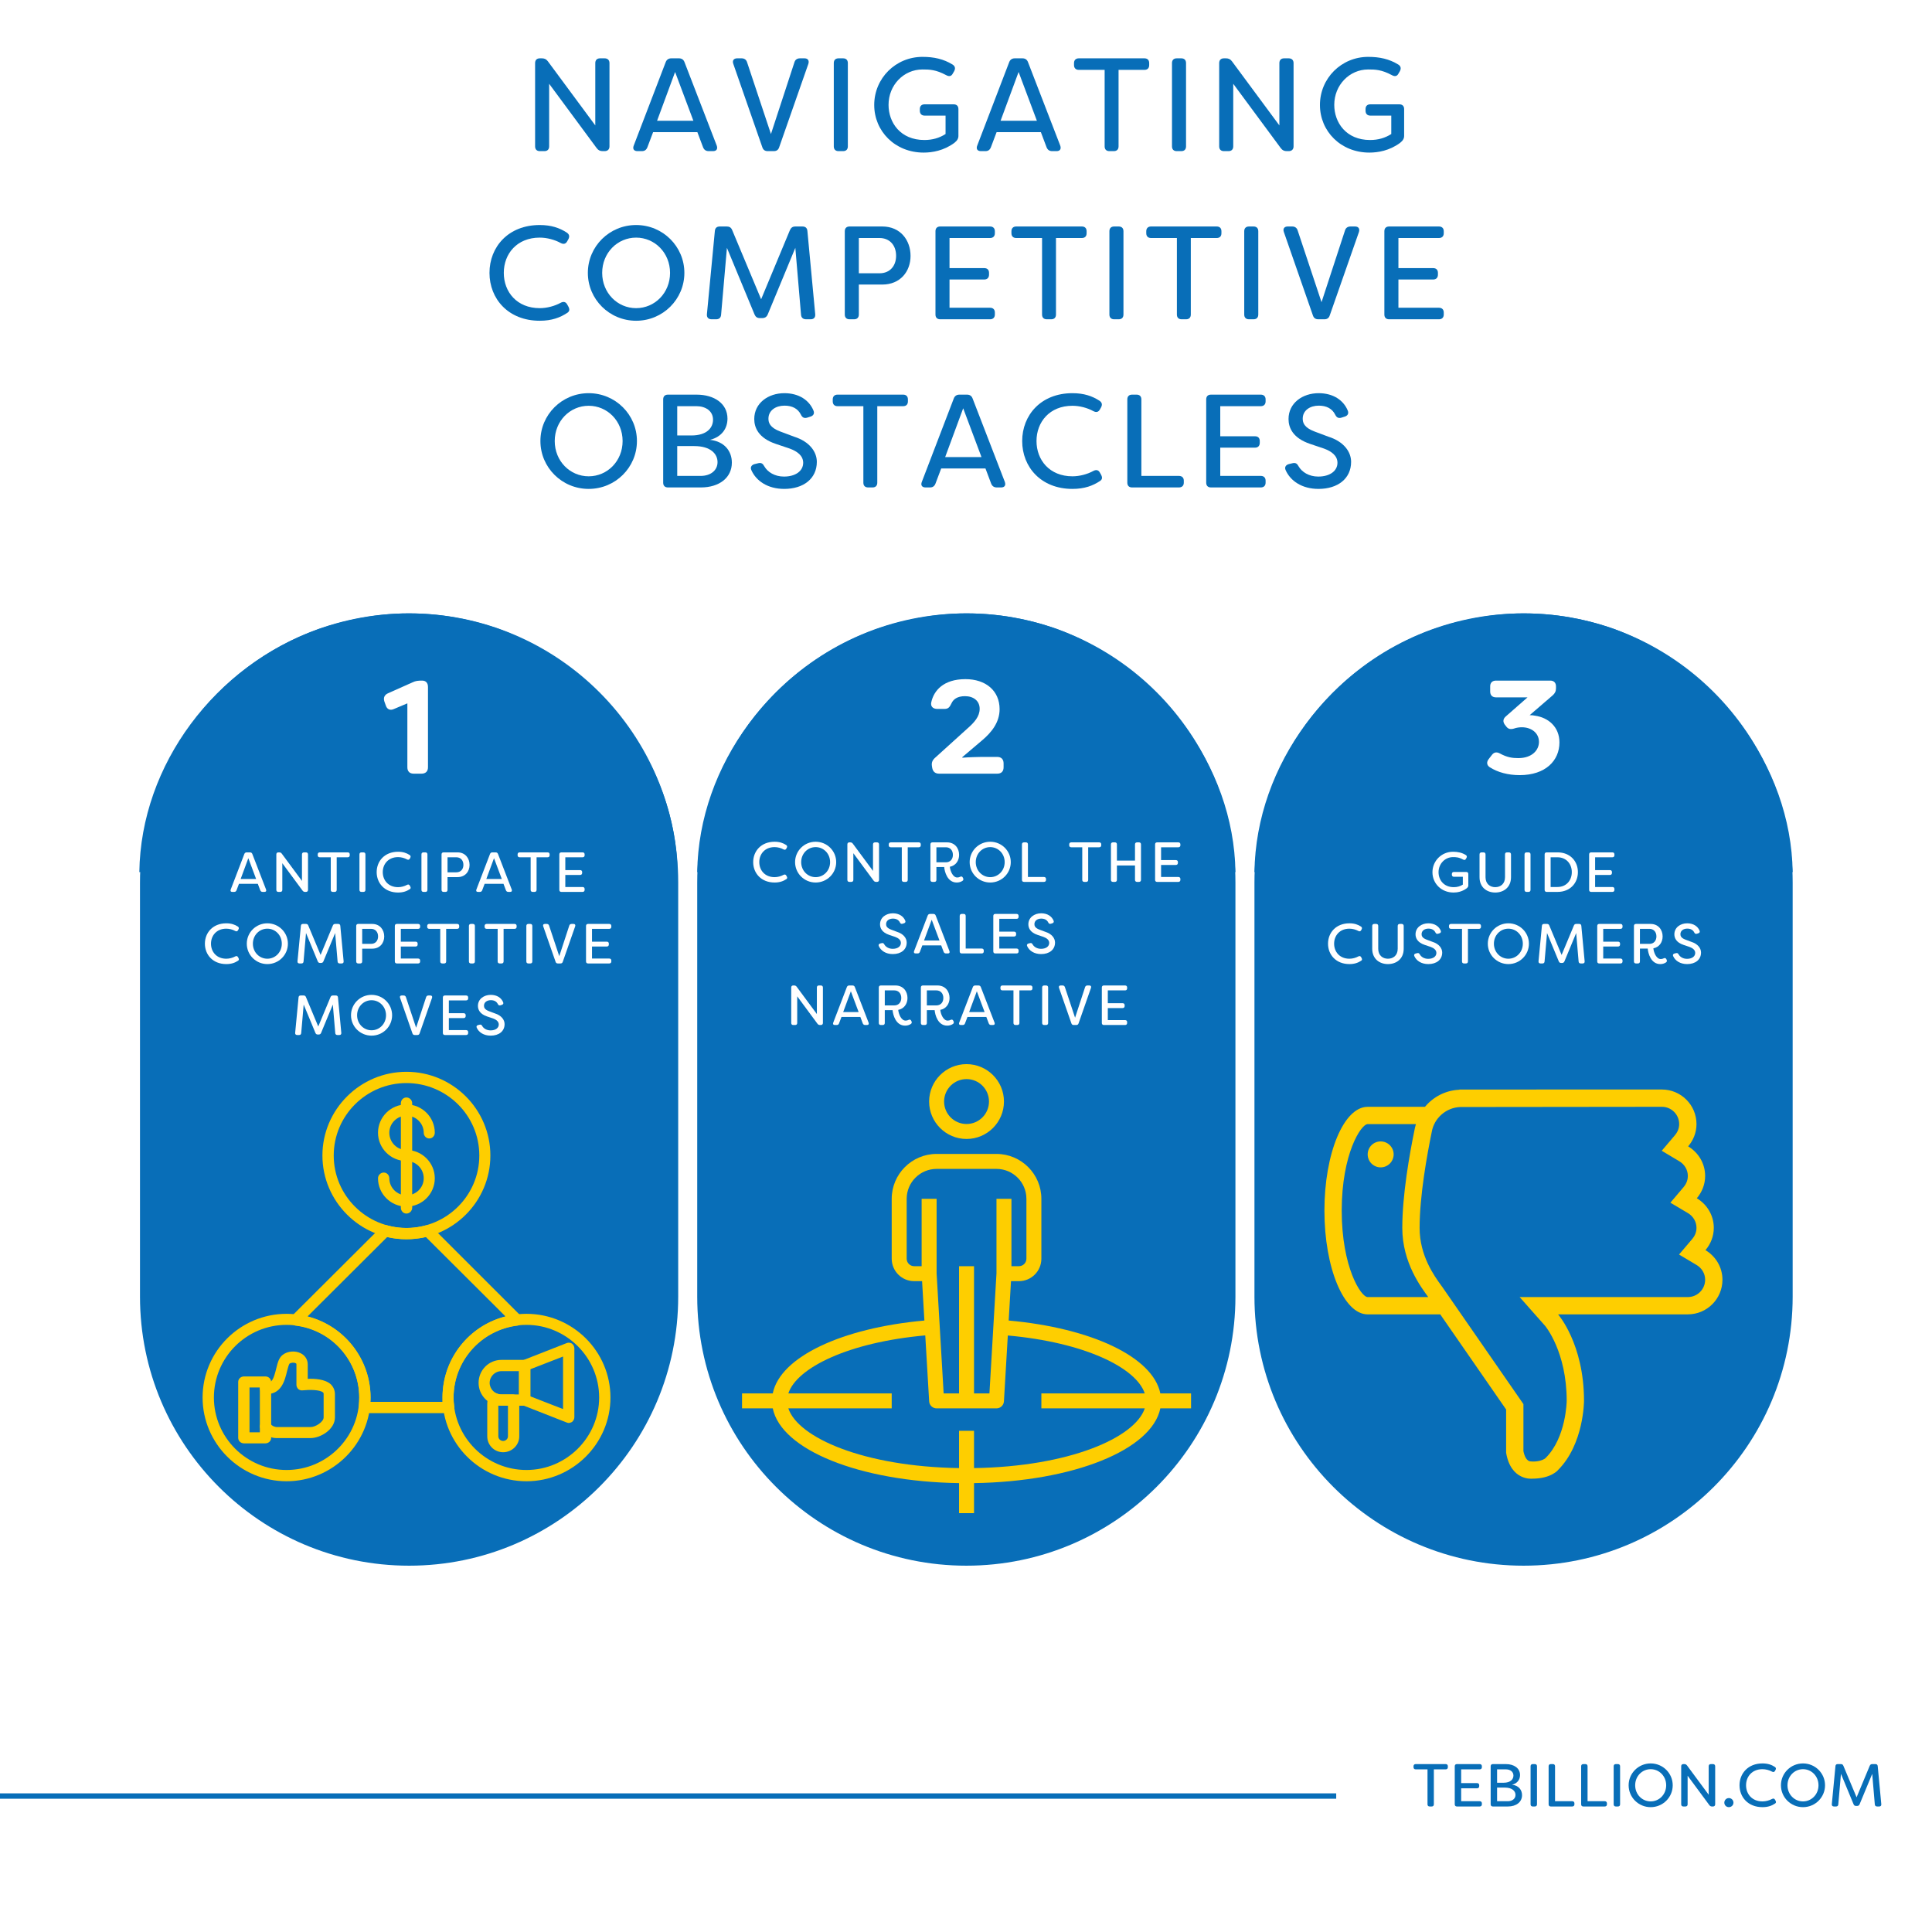
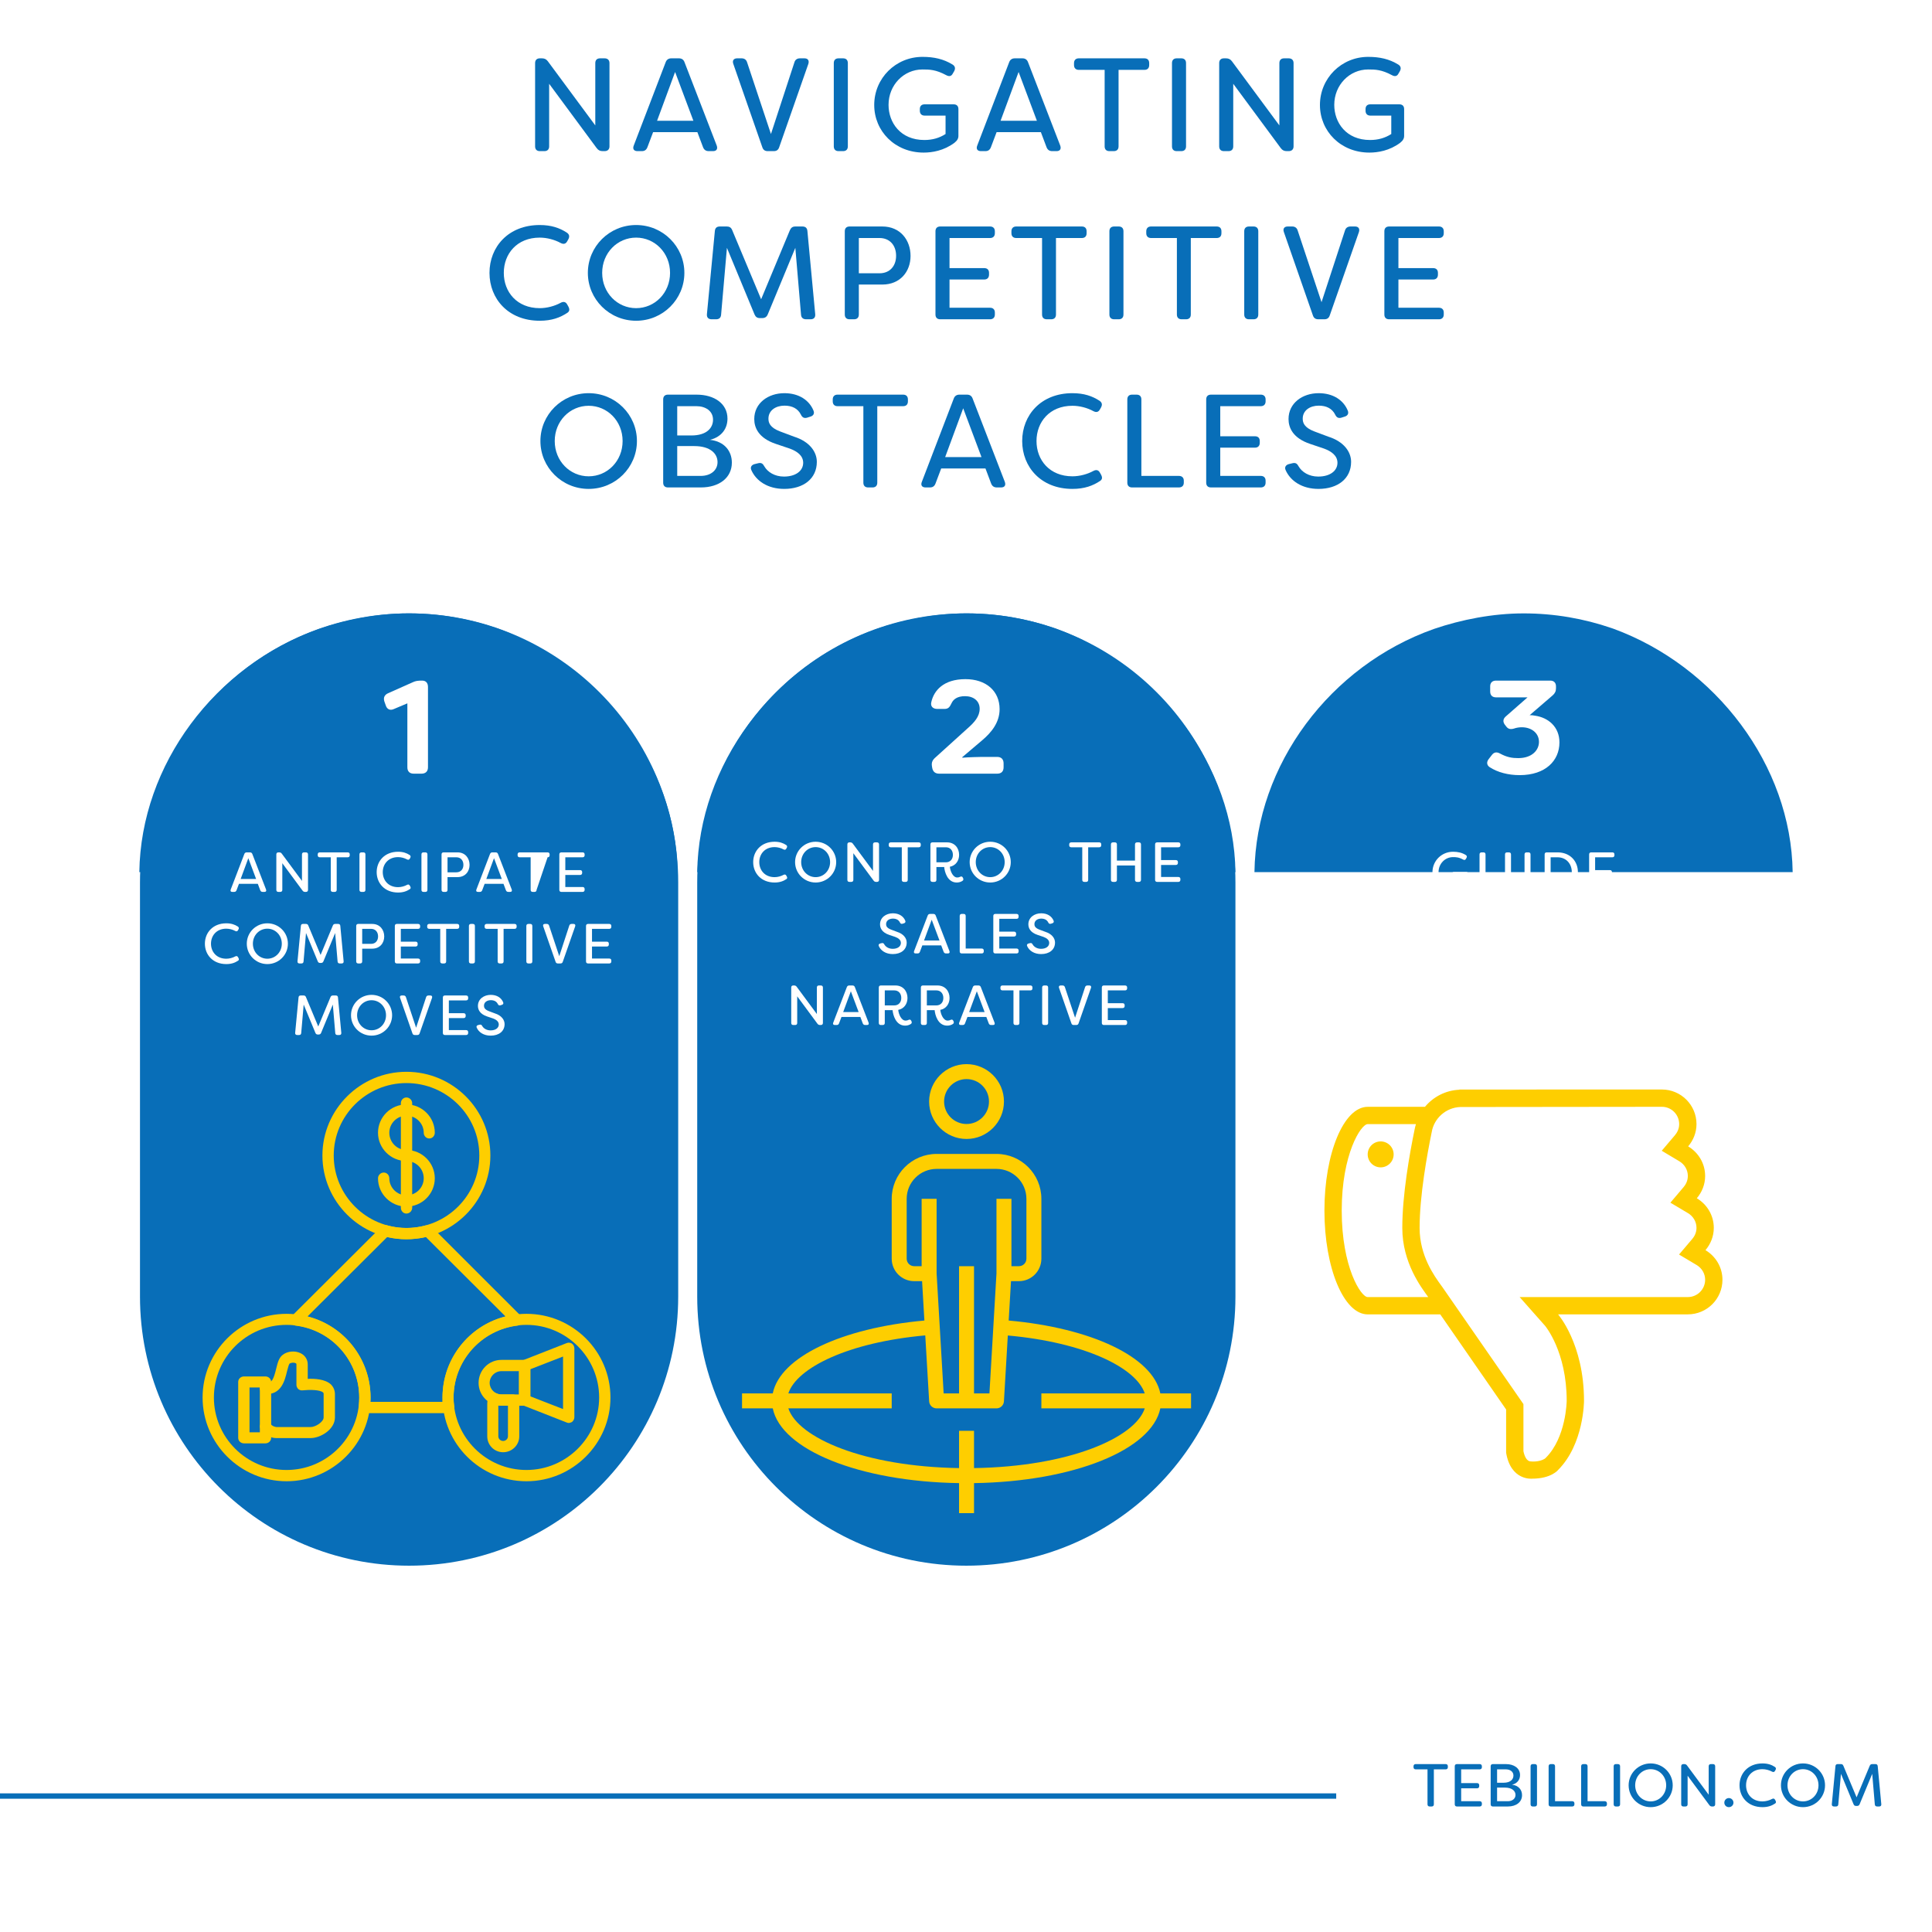
<svg xmlns="http://www.w3.org/2000/svg" width="1080" zoomAndPan="magnify" viewBox="0 0 810 810" height="1080" preserveAspectRatio="xMidYMid meet" version="1.0">
  <defs>
    <g />
    <clipPath id="e234cf6434">
      <path d="M 58.691 257.164 L 284.34 257.164 L 284.34 656.422 L 58.691 656.422 Z M 58.691 257.164 " clip-rule="nonzero" />
    </clipPath>
    <clipPath id="c6923bd8a1">
      <path d="M 284.34 543.598 C 284.34 605.91 233.828 656.422 171.516 656.422 C 109.207 656.422 58.691 605.91 58.691 543.598 L 58.691 369.988 C 58.691 307.676 109.207 257.164 171.516 257.164 C 233.828 257.164 284.34 307.676 284.34 369.988 L 284.34 543.598 " clip-rule="nonzero" />
    </clipPath>
    <clipPath id="97688bf9bd">
      <path d="M 292.312 257.164 L 517.961 257.164 L 517.961 656.422 L 292.312 656.422 Z M 292.312 257.164 " clip-rule="nonzero" />
    </clipPath>
    <clipPath id="3bf30fdc1b">
      <path d="M 517.961 543.598 C 517.961 605.91 467.449 656.422 405.137 656.422 C 342.824 656.422 292.312 605.91 292.312 543.598 L 292.312 369.988 C 292.312 307.676 342.824 257.164 405.137 257.164 C 467.449 257.164 517.961 307.676 517.961 369.988 L 517.961 543.598 " clip-rule="nonzero" />
    </clipPath>
    <clipPath id="ee07f29569">
      <path d="M 525.934 257.164 L 751.582 257.164 L 751.582 656.422 L 525.934 656.422 Z M 525.934 257.164 " clip-rule="nonzero" />
    </clipPath>
    <clipPath id="18b285e5c0">
      <path d="M 751.582 543.598 C 751.582 605.91 701.066 656.422 638.758 656.422 C 576.445 656.422 525.934 605.91 525.934 543.598 L 525.934 369.988 C 525.934 307.676 576.445 257.164 638.758 257.164 C 701.066 257.164 751.582 307.676 751.582 369.988 L 751.582 543.598 " clip-rule="nonzero" />
    </clipPath>
    <clipPath id="d841457dea">
      <path d="M 58.418 257.168 L 284.066 257.168 L 284.066 365.652 L 58.418 365.652 Z M 58.418 257.168 " clip-rule="nonzero" />
    </clipPath>
    <clipPath id="41bebed634">
      <path d="M 133.672 263.684 C 145.203 259.746 158.395 257.168 171.301 257.168 C 184.211 257.168 196.633 259.379 208.078 263.312 C 208.32 263.438 208.566 263.438 208.809 263.559 C 251.793 279.297 283.457 320.848 284.066 365.652 L 58.418 365.652 C 59.023 320.602 90.199 279.051 133.672 263.684 " clip-rule="nonzero" />
    </clipPath>
    <clipPath id="66e122314a">
      <path d="M 292.316 257.168 L 517.965 257.168 L 517.965 365.652 L 292.316 365.652 Z M 292.316 257.168 " clip-rule="nonzero" />
    </clipPath>
    <clipPath id="a259065bbd">
      <path d="M 367.57 263.684 C 379.102 259.746 392.293 257.168 405.199 257.168 C 418.109 257.168 430.531 259.379 441.977 263.312 C 442.219 263.438 442.465 263.438 442.707 263.559 C 485.691 279.297 517.355 320.848 517.965 365.652 L 292.316 365.652 C 292.922 320.602 324.098 279.051 367.57 263.684 " clip-rule="nonzero" />
    </clipPath>
    <clipPath id="51f132ecf1">
      <path d="M 525.934 257.168 L 751.582 257.168 L 751.582 365.652 L 525.934 365.652 Z M 525.934 257.168 " clip-rule="nonzero" />
    </clipPath>
    <clipPath id="845517299c">
      <path d="M 601.191 263.684 C 612.723 259.746 625.914 257.168 638.82 257.168 C 651.727 257.168 664.148 259.379 675.598 263.312 C 675.84 263.438 676.082 263.438 676.328 263.559 C 719.312 279.297 750.977 320.848 751.582 365.652 L 525.934 365.652 C 526.543 320.602 557.719 279.051 601.191 263.684 " clip-rule="nonzero" />
    </clipPath>
    <clipPath id="63955644d0">
      <path d="M 135 449.316 L 206 449.316 L 206 520 L 135 520 Z M 135 449.316 " clip-rule="nonzero" />
    </clipPath>
    <clipPath id="fb2fa8164d">
      <path d="M 185 550 L 255.938 550 L 255.938 621.066 L 185 621.066 Z M 185 550 " clip-rule="nonzero" />
    </clipPath>
    <clipPath id="26c0475448">
      <path d="M 84.938 550 L 156 550 L 156 621.066 L 84.938 621.066 Z M 84.938 550 " clip-rule="nonzero" />
    </clipPath>
    <clipPath id="9bd26293d3">
      <path d="M 389 446.141 L 421 446.141 L 421 478 L 389 478 Z M 389 446.141 " clip-rule="nonzero" />
    </clipPath>
    <clipPath id="7acd673d00">
      <path d="M 311.102 483 L 499.352 483 L 499.352 634.391 L 311.102 634.391 Z M 311.102 483 " clip-rule="nonzero" />
    </clipPath>
    <clipPath id="bb20aca667">
      <path d="M 555 456.797 L 722.707 456.797 L 722.707 620 L 555 620 Z M 555 456.797 " clip-rule="nonzero" />
    </clipPath>
  </defs>
  <rect x="-81" width="972" fill="#ffffff" y="-81" height="972" fill-opacity="1" />
  <rect x="-81" width="972" fill="#ffffff" y="-81" height="972" fill-opacity="1" />
  <g clip-path="url(#e234cf6434)">
    <g clip-path="url(#c6923bd8a1)">
      <path fill="#086eb8" d="M 284.34 257.164 L 284.34 656.422 L 58.691 656.422 L 58.691 257.164 Z M 284.34 257.164 " fill-opacity="1" fill-rule="nonzero" />
    </g>
  </g>
  <g clip-path="url(#97688bf9bd)">
    <g clip-path="url(#3bf30fdc1b)">
      <path fill="#086eb8" d="M 517.961 257.164 L 517.961 656.422 L 292.312 656.422 L 292.312 257.164 Z M 517.961 257.164 " fill-opacity="1" fill-rule="nonzero" />
    </g>
  </g>
  <g clip-path="url(#ee07f29569)">
    <g clip-path="url(#18b285e5c0)">
-       <path fill="#086eb8" d="M 751.582 257.164 L 751.582 656.422 L 525.934 656.422 L 525.934 257.164 Z M 751.582 257.164 " fill-opacity="1" fill-rule="nonzero" />
-     </g>
+       </g>
  </g>
  <g clip-path="url(#d841457dea)">
    <g clip-path="url(#41bebed634)">
      <path fill="#086eb8" d="M 58.418 257.168 L 284.066 257.168 L 284.066 365.652 L 58.418 365.652 Z M 58.418 257.168 " fill-opacity="1" fill-rule="nonzero" />
    </g>
  </g>
  <g clip-path="url(#66e122314a)">
    <g clip-path="url(#a259065bbd)">
      <path fill="#086eb8" d="M 292.316 257.168 L 517.965 257.168 L 517.965 365.652 L 292.316 365.652 Z M 292.316 257.168 " fill-opacity="1" fill-rule="nonzero" />
    </g>
  </g>
  <g clip-path="url(#51f132ecf1)">
    <g clip-path="url(#845517299c)">
      <path fill="#086eb8" d="M 525.934 257.168 L 751.582 257.168 L 751.582 365.652 L 525.934 365.652 Z M 525.934 257.168 " fill-opacity="1" fill-rule="nonzero" />
    </g>
  </g>
  <path stroke-linecap="butt" transform="matrix(0.75, 0, 0, 0.75, -568.065, 751.874)" fill="none" stroke-linejoin="miter" d="M -0.002 1.502 L 1504.368 1.502 " stroke="#086eb8" stroke-width="3" stroke-opacity="1" stroke-miterlimit="4" />
  <path fill="#fece00" d="M 188.141 592.465 L 152.73 592.465 C 152.023 592.465 151.418 592.164 150.914 591.66 C 150.512 591.156 150.309 590.453 150.41 589.75 C 150.512 588.543 150.613 587.234 150.613 585.926 C 150.613 570.539 139.113 557.566 123.777 555.758 C 122.871 555.555 122.164 554.953 121.859 554.148 C 121.559 553.344 121.758 552.336 122.363 551.734 L 159.895 514.324 C 160.5 513.719 161.406 513.52 162.215 513.719 C 167.562 515.227 173.312 515.227 178.66 513.719 C 179.465 513.52 180.375 513.719 180.98 514.324 L 218.406 551.734 C 219.113 552.336 219.316 553.344 219.012 554.148 C 218.711 554.953 217.902 555.555 217.098 555.758 C 201.762 557.566 190.16 570.539 190.16 585.926 C 190.16 587.234 190.262 588.543 190.461 589.75 C 190.562 590.453 190.363 591.156 189.855 591.66 C 189.453 592.164 188.746 592.465 188.141 592.465 Z M 155.254 587.738 L 185.52 587.738 C 185.52 587.133 185.52 586.531 185.52 585.926 C 185.52 569.734 196.617 555.758 211.949 551.934 L 178.559 518.648 C 173.211 519.855 167.562 519.855 162.316 518.648 L 128.922 551.934 C 144.258 555.758 155.355 569.734 155.355 585.926 C 155.355 586.531 155.355 587.133 155.254 587.738 Z M 155.254 587.738 " fill-opacity="1" fill-rule="evenodd" />
  <g clip-path="url(#63955644d0)">
    <path fill="#fece00" d="M 170.387 519.551 C 151.016 519.551 135.176 503.762 135.176 484.453 C 135.176 465.145 151.016 449.355 170.387 449.355 C 189.855 449.355 205.594 465.145 205.594 484.453 C 205.594 503.762 189.855 519.551 170.387 519.551 Z M 170.387 454.082 C 153.641 454.082 139.918 467.66 139.918 484.453 C 139.918 501.25 153.641 514.824 170.387 514.824 C 187.234 514.824 200.953 501.25 200.953 484.453 C 200.953 467.66 187.234 454.082 170.387 454.082 Z M 170.387 454.082 " fill-opacity="1" fill-rule="evenodd" />
  </g>
  <g clip-path="url(#fb2fa8164d)">
    <path fill="#fece00" d="M 220.727 621.023 C 201.258 621.023 185.52 605.234 185.52 585.926 C 185.52 566.52 201.258 550.828 220.727 550.828 C 240.098 550.828 255.938 566.52 255.938 585.926 C 255.938 605.234 240.098 621.023 220.727 621.023 Z M 220.727 555.457 C 203.879 555.457 190.16 569.133 190.16 585.926 C 190.16 602.621 203.879 616.297 220.727 616.297 C 237.477 616.297 251.195 602.621 251.195 585.926 C 251.195 569.133 237.477 555.457 220.727 555.457 Z M 220.727 555.457 " fill-opacity="1" fill-rule="evenodd" />
  </g>
  <g clip-path="url(#26c0475448)">
    <path fill="#fece00" d="M 120.145 621.023 C 100.777 621.023 84.938 605.234 84.938 585.926 C 84.938 566.52 100.777 550.828 120.145 550.828 C 139.516 550.828 155.355 566.52 155.355 585.926 C 155.355 605.234 139.516 621.023 120.145 621.023 Z M 120.145 555.457 C 103.297 555.457 89.68 569.133 89.68 585.926 C 89.68 602.621 103.297 616.297 120.145 616.297 C 136.992 616.297 150.613 602.621 150.613 585.926 C 150.613 569.133 136.992 555.457 120.145 555.457 Z M 120.145 555.457 " fill-opacity="1" fill-rule="evenodd" />
  </g>
  <path fill="#fece00" d="M 170.387 505.875 C 163.828 505.875 158.48 500.547 158.48 494.008 C 158.48 492.699 159.59 491.594 160.902 491.594 C 162.215 491.594 163.223 492.699 163.223 494.008 C 163.223 497.93 166.453 501.148 170.387 501.148 C 174.422 501.148 177.648 497.93 177.648 494.008 C 177.648 489.984 174.422 486.766 170.387 486.766 C 163.828 486.766 158.48 481.438 158.48 474.902 C 158.48 468.363 163.828 463.035 170.387 463.035 C 176.945 463.035 182.289 468.363 182.289 474.902 C 182.289 476.207 181.281 477.312 179.969 477.312 C 178.66 477.312 177.648 476.207 177.648 474.902 C 177.648 470.977 174.422 467.762 170.387 467.762 C 166.453 467.762 163.223 470.977 163.223 474.902 C 163.223 478.922 166.453 482.141 170.387 482.141 C 176.945 482.141 182.289 487.473 182.289 494.008 C 182.289 500.547 176.945 505.875 170.387 505.875 Z M 170.387 505.875 " fill-opacity="1" fill-rule="evenodd" />
  <path fill="#fece00" d="M 170.387 508.793 C 169.074 508.793 168.066 507.684 168.066 506.379 L 168.066 462.531 C 168.066 461.223 169.074 460.117 170.387 460.117 C 171.699 460.117 172.809 461.223 172.809 462.531 L 172.809 506.379 C 172.809 507.684 171.699 508.793 170.387 508.793 Z M 170.387 508.793 " fill-opacity="1" fill-rule="evenodd" />
  <path fill="#fece00" d="M 238.383 596.586 C 238.18 596.586 237.879 596.488 237.574 596.387 L 219.113 589.145 C 218.207 588.844 217.602 587.938 217.602 586.934 L 217.602 572.551 C 217.602 571.547 218.207 570.641 219.113 570.34 L 237.574 563.098 C 238.281 562.797 239.09 562.898 239.797 563.301 C 240.402 563.801 240.805 564.508 240.805 565.312 L 240.805 594.172 C 240.805 594.977 240.402 595.684 239.797 596.184 C 239.391 596.387 238.887 596.586 238.383 596.586 Z M 222.344 585.426 L 236.062 590.754 L 236.062 568.73 L 222.344 574.059 Z M 222.344 585.426 " fill-opacity="1" fill-rule="evenodd" />
  <path fill="#fece00" d="M 220.023 589.348 L 210.234 589.348 C 204.891 589.348 200.652 585.023 200.652 579.793 C 200.652 574.461 204.891 570.137 210.234 570.137 L 220.023 570.137 C 221.23 570.137 222.344 571.246 222.344 572.551 L 222.344 586.934 C 222.344 588.238 221.23 589.348 220.023 589.348 Z M 210.234 574.863 C 207.512 574.863 205.293 577.078 205.293 579.793 C 205.293 582.406 207.512 584.621 210.234 584.621 L 217.602 584.621 L 217.602 574.863 Z M 210.234 574.863 " fill-opacity="1" fill-rule="evenodd" />
  <path fill="#fece00" d="M 210.941 608.855 C 207.211 608.855 204.285 605.84 204.285 602.219 L 204.285 588.543 C 204.285 587.336 204.586 586.129 205.191 585.121 C 205.797 584.117 207.109 583.715 208.219 584.219 C 208.824 584.52 209.531 584.621 210.234 584.621 L 214.977 584.621 C 215.984 584.621 216.895 585.223 217.195 586.129 C 217.5 586.934 217.703 587.738 217.703 588.543 L 217.703 602.219 C 217.703 605.84 214.676 608.855 210.941 608.855 Z M 208.926 589.246 L 208.926 602.219 C 208.926 603.227 209.832 604.129 210.941 604.129 C 212.051 604.129 212.961 603.227 212.961 602.219 L 212.961 589.348 L 210.234 589.348 C 209.832 589.348 209.328 589.348 208.926 589.246 Z M 208.926 589.246 " fill-opacity="1" fill-rule="evenodd" />
  <path fill="#fece00" d="M 111.27 605.137 L 102.289 605.137 C 100.977 605.137 99.867 604.129 99.867 602.824 L 99.867 579.391 C 99.867 578.082 100.977 577.078 102.289 577.078 L 111.27 577.078 C 112.578 577.078 113.688 578.082 113.688 579.391 L 113.688 602.824 C 113.688 604.129 112.578 605.137 111.27 605.137 Z M 104.609 600.508 L 108.949 600.508 L 108.949 581.703 L 104.609 581.703 Z M 104.609 600.508 " fill-opacity="1" fill-rule="evenodd" />
  <path fill="#fece00" d="M 115.91 602.922 C 114.191 602.922 111.066 602.219 109.352 599.301 C 108.645 598.195 108.949 596.789 110.059 596.086 C 111.168 595.379 112.68 595.684 113.285 596.789 C 114.191 598.195 115.91 598.297 115.91 598.297 C 115.91 598.297 116.008 598.297 116.008 598.297 L 130.234 598.297 C 132.352 598.297 135.684 596.086 135.684 594.273 L 135.684 584.52 C 135.684 584.418 135.684 584.418 135.684 584.316 C 135.684 584.117 135.582 583.914 135.48 583.816 C 134.168 582.609 129.629 582.609 126.906 582.91 C 126.301 583.012 125.594 582.809 125.09 582.406 C 124.586 581.906 124.281 581.301 124.281 580.598 L 124.281 572.047 C 124.281 571.848 124.281 571.648 123.98 571.547 C 123.273 571.145 122.062 571.246 121.355 571.746 C 121.055 572.148 120.648 573.758 120.348 574.863 C 119.438 578.688 117.926 585.023 111.066 584.418 C 109.855 584.316 108.848 583.211 108.949 581.906 C 109.047 580.598 110.258 579.691 111.57 579.793 C 113.891 579.992 114.699 578.383 115.809 573.758 C 116.414 571.344 116.918 569.234 118.531 568.027 C 120.551 566.418 123.777 566.215 125.996 567.32 C 127.914 568.227 129.023 570.039 129.023 572.047 L 129.023 578.082 C 131.949 577.98 136.289 578.184 138.707 580.395 C 139.816 581.504 140.422 582.91 140.422 584.52 L 140.422 594.273 C 140.422 599.301 134.371 602.922 130.234 602.922 L 116.008 602.922 C 116.008 602.922 115.91 602.922 115.91 602.922 Z M 115.91 602.922 " fill-opacity="1" fill-rule="evenodd" />
  <g clip-path="url(#9bd26293d3)">
    <path fill="#fece00" d="M 405.227 452.414 C 410.422 452.414 414.641 456.633 414.641 461.828 C 414.641 467.023 410.422 471.242 405.227 471.242 C 400.031 471.242 395.816 467.023 395.816 461.828 C 395.816 456.633 400.031 452.414 405.227 452.414 Z M 405.227 477.516 C 413.879 477.516 420.914 470.48 420.914 461.828 C 420.914 453.176 413.879 446.141 405.227 446.141 C 396.574 446.141 389.539 453.176 389.539 461.828 C 389.539 470.48 396.574 477.516 405.227 477.516 " fill-opacity="1" fill-rule="nonzero" />
  </g>
  <g clip-path="url(#7acd673d00)">
    <path fill="#fece00" d="M 408.363 615.504 L 408.363 599.879 L 402.09 599.879 L 402.09 615.504 C 362.195 614.891 334.598 602.781 330.516 590.465 L 373.852 590.465 L 373.852 584.191 L 330.516 584.191 C 334.094 573.395 355.75 562.754 387.922 559.875 L 389.551 587.512 C 389.637 589.168 391.012 590.465 392.676 590.465 L 417.777 590.465 C 419.445 590.465 420.816 589.168 420.902 587.512 L 422.531 559.91 C 454.691 562.793 476.348 573.395 479.938 584.191 L 436.602 584.191 L 436.602 590.465 L 479.949 590.465 C 475.859 602.781 448.258 614.891 408.363 615.504 Z M 380.129 527.715 L 380.129 502.617 C 380.129 495.691 385.754 490.066 392.676 490.066 L 417.777 490.066 C 424.703 490.066 430.328 495.691 430.328 502.617 L 430.328 527.715 C 430.328 529.445 428.918 530.852 427.191 530.852 L 424.051 530.852 L 424.051 502.617 L 417.777 502.617 L 417.777 533.906 L 414.824 584.191 L 408.363 584.191 L 408.363 530.852 L 402.09 530.852 L 402.09 584.191 L 395.629 584.191 L 392.676 533.906 L 392.676 502.617 L 386.402 502.617 L 386.402 530.852 L 383.266 530.852 C 381.535 530.852 380.129 529.445 380.129 527.715 Z M 499.352 584.191 L 486.473 584.191 C 483.359 568.883 457.523 556.762 422.898 553.637 L 423.867 537.129 L 427.191 537.129 C 432.387 537.129 436.602 532.91 436.602 527.715 L 436.602 502.617 C 436.602 492.234 428.156 483.789 417.777 483.789 L 392.676 483.789 C 382.297 483.789 373.852 492.234 373.852 502.617 L 373.852 527.715 C 373.852 532.91 378.066 537.129 383.266 537.129 L 386.586 537.129 L 387.555 553.637 C 352.93 556.762 327.098 568.883 323.984 584.191 L 311.102 584.191 L 311.102 590.465 L 323.984 590.465 C 327.539 607.855 360.332 621.168 402.09 621.805 L 402.09 634.391 L 408.363 634.391 L 408.363 621.805 C 450.121 621.168 482.918 607.855 486.473 590.465 L 499.352 590.465 L 499.352 584.191 " fill-opacity="1" fill-rule="nonzero" />
  </g>
  <g clip-path="url(#bb20aca667)">
    <path fill="#fece00" d="M 718.516 514.789 C 718.516 518.367 717.168 521.602 715.023 524.129 C 719.266 526.66 722.145 531.25 722.145 536.547 C 722.145 544.559 715.645 551.051 707.633 551.051 L 653.219 551.051 C 653.219 551.051 664.102 563.352 664.102 587.312 C 664.102 587.312 664.102 605.441 653.219 616.312 C 653.219 616.312 650.359 619.941 642.336 619.941 C 642.336 619.941 633.414 620.895 631.449 609.062 L 631.449 590.938 L 603.832 551.059 L 573.406 551.059 C 563.387 551.059 555.27 531.578 555.27 507.551 C 555.27 483.523 563.387 464.039 573.406 464.039 L 597.426 464.039 C 600.898 459.867 606.035 457.129 611.848 456.875 L 611.848 456.789 L 696.75 456.781 C 704.762 456.781 711.262 463.273 711.262 471.285 C 711.262 474.859 709.914 478.094 707.766 480.621 C 712.012 483.156 714.887 487.734 714.887 493.035 C 714.887 496.609 713.543 499.844 711.395 502.375 C 715.641 504.906 718.516 509.492 718.516 514.789 Z M 573.406 471.293 C 570.609 471.293 562.523 483.758 562.523 507.551 C 562.523 531.344 570.609 543.809 573.406 543.809 L 598.809 543.809 L 598.801 543.809 C 595.91 539.809 587.918 529.461 587.918 514.801 C 587.918 500.996 590.945 483.879 593.094 473.469 C 593.211 472.715 593.445 472.008 593.645 471.293 Z M 711.305 530.355 L 703.945 525.965 L 709.492 519.434 C 710.297 518.484 711.262 516.906 711.262 514.789 C 711.262 512.254 709.922 509.938 707.684 508.609 L 700.32 504.227 L 705.863 497.688 C 706.668 496.738 707.633 495.152 707.633 493.035 C 707.633 490.5 706.293 488.188 704.047 486.852 L 696.691 482.461 L 702.238 475.93 C 703.039 474.98 704.004 473.402 704.004 471.285 C 704.004 467.285 700.75 464.031 696.75 464.031 L 612.168 464.125 C 606.227 464.379 601.219 468.812 600.25 474.652 C 598.32 484.039 595.176 501.336 595.176 514.801 C 595.176 526.496 601.328 534.949 604.285 539.012 L 604.684 539.562 L 638.707 588.672 L 638.707 608.406 C 639.074 610.215 639.93 612.707 641.863 612.707 C 641.863 612.707 645.223 613.102 647.664 611.566 L 648.086 611.188 C 656.648 602.633 656.844 587.438 656.844 587.285 C 656.844 566.672 647.875 555.957 647.781 555.855 L 637.113 543.801 L 707.633 543.801 C 711.633 543.801 714.887 540.547 714.887 536.547 C 714.887 534.008 713.551 531.695 711.305 530.355 Z M 578.848 489.422 C 575.848 489.422 573.406 486.988 573.406 483.98 C 573.406 480.977 575.848 478.543 578.848 478.543 C 581.852 478.543 584.293 480.977 584.293 483.98 C 584.293 486.988 581.852 489.422 578.848 489.422 Z M 578.848 489.422 " fill-opacity="1" fill-rule="evenodd" />
  </g>
  <g fill="#ffffff" fill-opacity="1">
    <g transform="translate(159.923, 324.364)">
      <g>
        <path d="M 13.543 0 L 16.777 0 C 18.504 0 19.508 -0.949 19.508 -2.676 L 19.508 -36.34 C 19.508 -38.066 18.617 -39.016 17.055 -39.016 C 15.27 -39.016 14.324 -38.902 13.043 -38.289 L 2.785 -33.719 C 1.281 -33.051 0.723 -31.879 1.227 -30.266 L 1.785 -28.703 C 2.285 -27.031 3.566 -26.363 5.184 -27.086 L 10.867 -29.484 L 10.867 -2.676 C 10.867 -0.949 11.816 0 13.543 0 Z M 13.543 0 " />
      </g>
    </g>
  </g>
  <g fill="#ffffff" fill-opacity="1">
    <g transform="translate(387.932, 324.364)">
      <g>
        <path d="M 5.797 0 L 30.152 0 C 31.879 0 32.828 -0.949 32.828 -2.676 L 32.828 -4.293 C 32.828 -6.02 31.879 -7.023 30.152 -7.023 L 23.633 -7.023 C 23.188 -7.023 17.723 -6.91 15.551 -6.688 L 15.496 -6.91 L 23.91 -14.047 C 27.645 -17.223 31.156 -21.402 31.156 -27.031 C 31.156 -34.777 25.359 -39.629 16.832 -39.629 C 7.637 -39.629 3.566 -34.836 2.508 -29.93 C 2.117 -28.203 3.234 -27.145 5.016 -27.145 L 8.082 -27.145 C 9.699 -27.145 10.254 -27.98 10.98 -29.484 C 11.703 -31.102 13.32 -32.492 16.664 -32.492 C 20.176 -32.492 22.797 -30.543 22.797 -27.199 C 22.797 -23.965 20.566 -21.457 17.555 -18.84 L 4.07 -6.633 C 2.953 -5.629 2.562 -4.57 2.785 -3.176 L 2.898 -2.453 C 3.176 -0.836 4.18 0 5.797 0 Z M 5.797 0 " />
      </g>
    </g>
  </g>
  <g fill="#ffffff" fill-opacity="1">
    <g transform="translate(621.365, 324.364)">
      <g>
        <path d="M 15.773 0.613 C 26.586 0.613 32.438 -5.461 32.438 -13.098 C 32.438 -19.676 27.699 -23.52 22.238 -24.301 C 21.516 -24.469 20.734 -24.523 19.953 -24.523 L 29.594 -32.828 C 30.543 -33.664 30.988 -34.555 30.988 -35.781 L 30.988 -36.617 C 30.988 -38.121 30.098 -39.016 28.594 -39.016 L 5.852 -39.016 C 4.293 -39.016 3.398 -38.121 3.398 -36.617 L 3.398 -34.445 C 3.398 -32.883 4.293 -31.992 5.852 -31.992 L 19.062 -31.992 L 9.977 -24.023 C 8.805 -23.02 8.641 -21.848 9.477 -20.621 L 10.09 -19.84 C 10.926 -18.672 11.926 -18.504 13.32 -18.895 C 14.547 -19.34 15.773 -19.453 16.664 -19.453 C 20.68 -19.453 23.855 -17.055 23.855 -13.32 C 23.855 -9.922 21.012 -6.52 15.16 -6.52 C 12.598 -6.52 10.422 -6.855 7.469 -8.473 C 6.133 -9.195 5.016 -9.027 4.125 -7.859 L 2.785 -6.133 C 1.84 -4.906 1.895 -3.621 3.176 -2.73 C 6.52 -0.559 10.926 0.613 15.773 0.613 Z M 15.773 0.613 " />
      </g>
    </g>
  </g>
  <g fill="#ffffff" fill-opacity="1">
    <g transform="translate(96.04, 373.936)">
      <g>
        <path d="M 1.352 0 L 2.133 0 C 2.629 0 2.938 -0.215 3.125 -0.688 L 4.145 -3.387 L 12.051 -3.387 L 13.07 -0.688 C 13.258 -0.215 13.59 0 14.09 0 L 14.848 0 C 15.484 0 15.723 -0.402 15.508 -0.996 L 9.754 -15.887 C 9.59 -16.336 9.258 -16.574 8.762 -16.574 L 7.387 -16.574 C 6.914 -16.574 6.559 -16.336 6.395 -15.887 L 0.688 -0.996 C 0.449 -0.402 0.711 0 1.352 0 Z M 4.855 -5.422 L 8.074 -14.137 L 11.34 -5.422 Z M 4.855 -5.422 " />
      </g>
    </g>
  </g>
  <g fill="#ffffff" fill-opacity="1">
    <g transform="translate(113.581, 373.936)">
      <g>
        <path d="M 3.125 0 L 3.93 0 C 4.477 0 4.781 -0.309 4.781 -0.852 L 4.781 -12.027 L 13.281 -0.52 C 13.566 -0.141 13.898 0 14.348 0 L 14.68 0 C 15.227 0 15.555 -0.309 15.555 -0.852 L 15.555 -15.723 C 15.555 -16.266 15.227 -16.574 14.68 -16.574 L 13.875 -16.574 C 13.332 -16.574 13.023 -16.266 13.023 -15.723 L 13.023 -4.594 L 4.547 -16.055 C 4.262 -16.434 3.93 -16.574 3.48 -16.574 L 3.125 -16.574 C 2.582 -16.574 2.273 -16.266 2.273 -15.723 L 2.273 -0.852 C 2.273 -0.309 2.582 0 3.125 0 Z M 3.125 0 " />
      </g>
    </g>
  </g>
  <g fill="#ffffff" fill-opacity="1">
    <g transform="translate(132.78, 373.936)">
      <g>
        <path d="M 13 -16.574 L 1.277 -16.574 C 0.758 -16.574 0.426 -16.266 0.426 -15.723 L 0.426 -15.367 C 0.426 -14.82 0.758 -14.516 1.277 -14.516 L 5.895 -14.516 L 5.895 -0.852 C 5.895 -0.309 6.203 0 6.75 0 L 7.531 0 C 8.074 0 8.383 -0.309 8.383 -0.852 L 8.383 -14.516 L 13 -14.516 C 13.543 -14.516 13.852 -14.82 13.852 -15.367 L 13.852 -15.723 C 13.852 -16.266 13.543 -16.574 13 -16.574 Z M 13 -16.574 " />
      </g>
    </g>
  </g>
  <g fill="#ffffff" fill-opacity="1">
    <g transform="translate(148.427, 373.936)">
      <g>
        <path d="M 3.125 0 L 3.93 0 C 4.477 0 4.781 -0.309 4.781 -0.852 L 4.781 -15.723 C 4.781 -16.266 4.477 -16.574 3.93 -16.574 L 3.125 -16.574 C 2.582 -16.574 2.273 -16.266 2.273 -15.723 L 2.273 -0.852 C 2.273 -0.309 2.582 0 3.125 0 Z M 3.125 0 " />
      </g>
    </g>
  </g>
  <g fill="#ffffff" fill-opacity="1">
    <g transform="translate(156.855, 373.936)">
      <g>
        <path d="M 10.039 0.262 C 12.195 0.262 13.711 -0.309 15.012 -1.184 C 15.367 -1.445 15.414 -1.777 15.152 -2.273 L 14.941 -2.652 C 14.68 -3.125 14.277 -3.219 13.758 -2.938 C 12.715 -2.367 11.34 -1.988 10.039 -1.988 C 5.965 -1.988 3.621 -4.879 3.621 -8.289 C 3.621 -11.695 5.965 -14.586 10.039 -14.586 C 11.34 -14.586 12.715 -14.207 13.758 -13.637 C 14.277 -13.355 14.68 -13.449 14.941 -13.922 L 15.152 -14.301 C 15.414 -14.797 15.32 -15.176 14.871 -15.484 C 13.59 -16.312 12.098 -16.836 10.039 -16.836 C 4.402 -16.836 1.066 -12.902 1.066 -8.289 C 1.066 -3.672 4.402 0.262 10.039 0.262 Z M 10.039 0.262 " />
      </g>
    </g>
  </g>
  <g fill="#ffffff" fill-opacity="1">
    <g transform="translate(174.42, 373.936)">
      <g>
        <path d="M 3.125 0 L 3.93 0 C 4.477 0 4.781 -0.309 4.781 -0.852 L 4.781 -15.723 C 4.781 -16.266 4.477 -16.574 3.93 -16.574 L 3.125 -16.574 C 2.582 -16.574 2.273 -16.266 2.273 -15.723 L 2.273 -0.852 C 2.273 -0.309 2.582 0 3.125 0 Z M 3.125 0 " />
      </g>
    </g>
  </g>
  <g fill="#ffffff" fill-opacity="1">
    <g transform="translate(182.848, 373.936)">
      <g>
        <path d="M 8.973 -16.574 L 3.125 -16.574 C 2.582 -16.574 2.273 -16.266 2.273 -15.723 L 2.273 -0.852 C 2.273 -0.309 2.582 0 3.125 0 L 3.93 0 C 4.477 0 4.781 -0.309 4.781 -0.852 L 4.781 -6.203 L 8.973 -6.203 C 12.172 -6.203 14.016 -8.523 14.016 -11.316 C 14.016 -14.137 12.195 -16.574 8.973 -16.574 Z M 8.477 -8.215 L 4.781 -8.215 L 4.781 -14.516 L 8.477 -14.516 C 10.301 -14.516 11.438 -13.211 11.438 -11.34 C 11.438 -9.52 10.324 -8.215 8.477 -8.215 Z M 8.477 -8.215 " />
      </g>
    </g>
  </g>
  <g fill="#ffffff" fill-opacity="1">
    <g transform="translate(199.04, 373.936)">
      <g>
        <path d="M 1.352 0 L 2.133 0 C 2.629 0 2.938 -0.215 3.125 -0.688 L 4.145 -3.387 L 12.051 -3.387 L 13.07 -0.688 C 13.258 -0.215 13.59 0 14.09 0 L 14.848 0 C 15.484 0 15.723 -0.402 15.508 -0.996 L 9.754 -15.887 C 9.59 -16.336 9.258 -16.574 8.762 -16.574 L 7.387 -16.574 C 6.914 -16.574 6.559 -16.336 6.395 -15.887 L 0.688 -0.996 C 0.449 -0.402 0.711 0 1.352 0 Z M 4.855 -5.422 L 8.074 -14.137 L 11.34 -5.422 Z M 4.855 -5.422 " />
      </g>
    </g>
  </g>
  <g fill="#ffffff" fill-opacity="1">
    <g transform="translate(216.581, 373.936)">
      <g>
-         <path d="M 13 -16.574 L 1.277 -16.574 C 0.758 -16.574 0.426 -16.266 0.426 -15.723 L 0.426 -15.367 C 0.426 -14.82 0.758 -14.516 1.277 -14.516 L 5.895 -14.516 L 5.895 -0.852 C 5.895 -0.309 6.203 0 6.75 0 L 7.531 0 C 8.074 0 8.383 -0.309 8.383 -0.852 L 8.383 -14.516 L 13 -14.516 C 13.543 -14.516 13.852 -14.82 13.852 -15.367 L 13.852 -15.723 C 13.852 -16.266 13.543 -16.574 13 -16.574 Z M 13 -16.574 " />
+         <path d="M 13 -16.574 L 1.277 -16.574 C 0.758 -16.574 0.426 -16.266 0.426 -15.723 L 0.426 -15.367 C 0.426 -14.82 0.758 -14.516 1.277 -14.516 L 5.895 -14.516 L 5.895 -0.852 C 5.895 -0.309 6.203 0 6.75 0 L 7.531 0 C 8.074 0 8.383 -0.309 8.383 -0.852 L 13 -14.516 C 13.543 -14.516 13.852 -14.82 13.852 -15.367 L 13.852 -15.723 C 13.852 -16.266 13.543 -16.574 13 -16.574 Z M 13 -16.574 " />
      </g>
    </g>
  </g>
  <g fill="#ffffff" fill-opacity="1">
    <g transform="translate(232.229, 373.936)">
      <g>
        <path d="M 12.027 -14.516 C 12.551 -14.516 12.879 -14.82 12.879 -15.367 L 12.879 -15.723 C 12.879 -16.266 12.551 -16.574 12.027 -16.574 L 3.125 -16.574 C 2.582 -16.574 2.273 -16.266 2.273 -15.723 L 2.273 -0.852 C 2.273 -0.309 2.582 0 3.125 0 L 12.027 0 C 12.551 0 12.879 -0.309 12.879 -0.852 L 12.879 -1.207 C 12.879 -1.754 12.551 -2.059 12.027 -2.059 L 4.781 -2.059 L 4.781 -7.102 L 10.988 -7.102 C 11.531 -7.102 11.84 -7.434 11.84 -7.98 L 11.84 -8.289 C 11.84 -8.832 11.531 -9.141 10.988 -9.141 L 4.781 -9.141 L 4.781 -14.516 Z M 12.027 -14.516 " />
      </g>
    </g>
  </g>
  <g fill="#ffffff" fill-opacity="1">
    <g transform="translate(84.837, 403.936)">
      <g>
        <path d="M 10.039 0.262 C 12.195 0.262 13.711 -0.309 15.012 -1.184 C 15.367 -1.445 15.414 -1.777 15.152 -2.273 L 14.941 -2.652 C 14.68 -3.125 14.277 -3.219 13.758 -2.938 C 12.715 -2.367 11.34 -1.988 10.039 -1.988 C 5.965 -1.988 3.621 -4.879 3.621 -8.289 C 3.621 -11.695 5.965 -14.586 10.039 -14.586 C 11.34 -14.586 12.715 -14.207 13.758 -13.637 C 14.277 -13.355 14.68 -13.449 14.941 -13.922 L 15.152 -14.301 C 15.414 -14.797 15.32 -15.176 14.871 -15.484 C 13.59 -16.312 12.098 -16.836 10.039 -16.836 C 4.402 -16.836 1.066 -12.902 1.066 -8.289 C 1.066 -3.672 4.402 0.262 10.039 0.262 Z M 10.039 0.262 " />
      </g>
    </g>
  </g>
  <g fill="#ffffff" fill-opacity="1">
    <g transform="translate(102.402, 403.936)">
      <g>
        <path d="M 9.684 0.262 C 14.469 0.262 18.301 -3.574 18.301 -8.289 C 18.301 -13 14.469 -16.836 9.684 -16.836 C 4.902 -16.836 1.066 -13 1.066 -8.289 C 1.066 -3.574 4.902 0.262 9.684 0.262 Z M 9.684 -1.988 C 6.344 -1.988 3.621 -4.711 3.621 -8.289 C 3.621 -11.863 6.344 -14.586 9.684 -14.586 C 13.023 -14.586 15.746 -11.863 15.746 -8.289 C 15.746 -4.711 13.023 -1.988 9.684 -1.988 Z M 9.684 -1.988 " />
      </g>
    </g>
  </g>
  <g fill="#ffffff" fill-opacity="1">
    <g transform="translate(123.115, 403.936)">
      <g>
        <path d="M 2.461 0 L 3.242 0 C 3.789 0 4.098 -0.262 4.145 -0.805 L 5.184 -12.762 L 10.109 -0.875 C 10.301 -0.426 10.582 -0.215 11.082 -0.215 L 11.484 -0.215 C 11.98 -0.215 12.289 -0.426 12.477 -0.875 L 17.402 -12.762 L 18.422 -0.805 C 18.469 -0.262 18.801 0 19.344 0 L 20.125 0 C 20.695 0 21 -0.309 20.953 -0.898 L 19.559 -15.77 C 19.512 -16.312 19.203 -16.574 18.656 -16.574 L 17.426 -16.574 C 16.93 -16.574 16.645 -16.387 16.434 -15.91 L 11.293 -3.574 L 6.133 -15.91 C 5.941 -16.387 5.637 -16.574 5.16 -16.574 L 3.906 -16.574 C 3.387 -16.574 3.078 -16.312 3.031 -15.77 L 1.609 -0.898 C 1.562 -0.309 1.895 0 2.461 0 Z M 2.461 0 " />
      </g>
    </g>
  </g>
  <g fill="#ffffff" fill-opacity="1">
    <g transform="translate(147.072, 403.936)">
      <g>
        <path d="M 8.973 -16.574 L 3.125 -16.574 C 2.582 -16.574 2.273 -16.266 2.273 -15.723 L 2.273 -0.852 C 2.273 -0.309 2.582 0 3.125 0 L 3.93 0 C 4.477 0 4.781 -0.309 4.781 -0.852 L 4.781 -6.203 L 8.973 -6.203 C 12.172 -6.203 14.016 -8.523 14.016 -11.316 C 14.016 -14.137 12.195 -16.574 8.973 -16.574 Z M 8.477 -8.215 L 4.781 -8.215 L 4.781 -14.516 L 8.477 -14.516 C 10.301 -14.516 11.438 -13.211 11.438 -11.34 C 11.438 -9.52 10.324 -8.215 8.477 -8.215 Z M 8.477 -8.215 " />
      </g>
    </g>
  </g>
  <g fill="#ffffff" fill-opacity="1">
    <g transform="translate(163.264, 403.936)">
      <g>
        <path d="M 12.027 -14.516 C 12.551 -14.516 12.879 -14.82 12.879 -15.367 L 12.879 -15.723 C 12.879 -16.266 12.551 -16.574 12.027 -16.574 L 3.125 -16.574 C 2.582 -16.574 2.273 -16.266 2.273 -15.723 L 2.273 -0.852 C 2.273 -0.309 2.582 0 3.125 0 L 12.027 0 C 12.551 0 12.879 -0.309 12.879 -0.852 L 12.879 -1.207 C 12.879 -1.754 12.551 -2.059 12.027 -2.059 L 4.781 -2.059 L 4.781 -7.102 L 10.988 -7.102 C 11.531 -7.102 11.84 -7.434 11.84 -7.98 L 11.84 -8.289 C 11.84 -8.832 11.531 -9.141 10.988 -9.141 L 4.781 -9.141 L 4.781 -14.516 Z M 12.027 -14.516 " />
      </g>
    </g>
  </g>
  <g fill="#ffffff" fill-opacity="1">
    <g transform="translate(178.675, 403.936)">
      <g>
        <path d="M 13 -16.574 L 1.277 -16.574 C 0.758 -16.574 0.426 -16.266 0.426 -15.723 L 0.426 -15.367 C 0.426 -14.82 0.758 -14.516 1.277 -14.516 L 5.895 -14.516 L 5.895 -0.852 C 5.895 -0.309 6.203 0 6.75 0 L 7.531 0 C 8.074 0 8.383 -0.309 8.383 -0.852 L 8.383 -14.516 L 13 -14.516 C 13.543 -14.516 13.852 -14.82 13.852 -15.367 L 13.852 -15.723 C 13.852 -16.266 13.543 -16.574 13 -16.574 Z M 13 -16.574 " />
      </g>
    </g>
  </g>
  <g fill="#ffffff" fill-opacity="1">
    <g transform="translate(194.322, 403.936)">
      <g>
        <path d="M 3.125 0 L 3.93 0 C 4.477 0 4.781 -0.309 4.781 -0.852 L 4.781 -15.723 C 4.781 -16.266 4.477 -16.574 3.93 -16.574 L 3.125 -16.574 C 2.582 -16.574 2.273 -16.266 2.273 -15.723 L 2.273 -0.852 C 2.273 -0.309 2.582 0 3.125 0 Z M 3.125 0 " />
      </g>
    </g>
  </g>
  <g fill="#ffffff" fill-opacity="1">
    <g transform="translate(202.75, 403.936)">
      <g>
        <path d="M 13 -16.574 L 1.277 -16.574 C 0.758 -16.574 0.426 -16.266 0.426 -15.723 L 0.426 -15.367 C 0.426 -14.82 0.758 -14.516 1.277 -14.516 L 5.895 -14.516 L 5.895 -0.852 C 5.895 -0.309 6.203 0 6.75 0 L 7.531 0 C 8.074 0 8.383 -0.309 8.383 -0.852 L 8.383 -14.516 L 13 -14.516 C 13.543 -14.516 13.852 -14.82 13.852 -15.367 L 13.852 -15.723 C 13.852 -16.266 13.543 -16.574 13 -16.574 Z M 13 -16.574 " />
      </g>
    </g>
  </g>
  <g fill="#ffffff" fill-opacity="1">
    <g transform="translate(218.397, 403.936)">
      <g>
        <path d="M 3.125 0 L 3.93 0 C 4.477 0 4.781 -0.309 4.781 -0.852 L 4.781 -15.723 C 4.781 -16.266 4.477 -16.574 3.93 -16.574 L 3.125 -16.574 C 2.582 -16.574 2.273 -16.266 2.273 -15.723 L 2.273 -0.852 C 2.273 -0.309 2.582 0 3.125 0 Z M 3.125 0 " />
      </g>
    </g>
  </g>
  <g fill="#ffffff" fill-opacity="1">
    <g transform="translate(226.825, 403.936)">
      <g>
        <path d="M 7.078 0 L 8.145 0 C 8.617 0 8.949 -0.188 9.117 -0.688 L 14.324 -15.578 C 14.516 -16.172 14.254 -16.574 13.637 -16.574 L 12.832 -16.574 C 12.336 -16.574 11.98 -16.336 11.84 -15.863 L 7.648 -3.055 L 3.387 -15.863 C 3.242 -16.336 2.887 -16.574 2.414 -16.574 L 1.609 -16.574 C 0.996 -16.574 0.711 -16.172 0.922 -15.578 L 6.109 -0.688 C 6.273 -0.188 6.605 0 7.078 0 Z M 7.078 0 " />
      </g>
    </g>
  </g>
  <g fill="#ffffff" fill-opacity="1">
    <g transform="translate(243.42, 403.936)">
      <g>
        <path d="M 12.027 -14.516 C 12.551 -14.516 12.879 -14.82 12.879 -15.367 L 12.879 -15.723 C 12.879 -16.266 12.551 -16.574 12.027 -16.574 L 3.125 -16.574 C 2.582 -16.574 2.273 -16.266 2.273 -15.723 L 2.273 -0.852 C 2.273 -0.309 2.582 0 3.125 0 L 12.027 0 C 12.551 0 12.879 -0.309 12.879 -0.852 L 12.879 -1.207 C 12.879 -1.754 12.551 -2.059 12.027 -2.059 L 4.781 -2.059 L 4.781 -7.102 L 10.988 -7.102 C 11.531 -7.102 11.84 -7.434 11.84 -7.98 L 11.84 -8.289 C 11.84 -8.832 11.531 -9.141 10.988 -9.141 L 4.781 -9.141 L 4.781 -14.516 Z M 12.027 -14.516 " />
      </g>
    </g>
  </g>
  <g fill="#ffffff" fill-opacity="1">
    <g transform="translate(122.138, 433.936)">
      <g>
        <path d="M 2.461 0 L 3.242 0 C 3.789 0 4.098 -0.262 4.145 -0.805 L 5.184 -12.762 L 10.109 -0.875 C 10.301 -0.426 10.582 -0.215 11.082 -0.215 L 11.484 -0.215 C 11.98 -0.215 12.289 -0.426 12.477 -0.875 L 17.402 -12.762 L 18.422 -0.805 C 18.469 -0.262 18.801 0 19.344 0 L 20.125 0 C 20.695 0 21 -0.309 20.953 -0.898 L 19.559 -15.77 C 19.512 -16.312 19.203 -16.574 18.656 -16.574 L 17.426 -16.574 C 16.93 -16.574 16.645 -16.387 16.434 -15.91 L 11.293 -3.574 L 6.133 -15.91 C 5.941 -16.387 5.637 -16.574 5.16 -16.574 L 3.906 -16.574 C 3.387 -16.574 3.078 -16.312 3.031 -15.77 L 1.609 -0.898 C 1.562 -0.309 1.895 0 2.461 0 Z M 2.461 0 " />
      </g>
    </g>
  </g>
  <g fill="#ffffff" fill-opacity="1">
    <g transform="translate(146.094, 433.936)">
      <g>
        <path d="M 9.684 0.262 C 14.469 0.262 18.301 -3.574 18.301 -8.289 C 18.301 -13 14.469 -16.836 9.684 -16.836 C 4.902 -16.836 1.066 -13 1.066 -8.289 C 1.066 -3.574 4.902 0.262 9.684 0.262 Z M 9.684 -1.988 C 6.344 -1.988 3.621 -4.711 3.621 -8.289 C 3.621 -11.863 6.344 -14.586 9.684 -14.586 C 13.023 -14.586 15.746 -11.863 15.746 -8.289 C 15.746 -4.711 13.023 -1.988 9.684 -1.988 Z M 9.684 -1.988 " />
      </g>
    </g>
  </g>
  <g fill="#ffffff" fill-opacity="1">
    <g transform="translate(166.807, 433.936)">
      <g>
        <path d="M 7.078 0 L 8.145 0 C 8.617 0 8.949 -0.188 9.117 -0.688 L 14.324 -15.578 C 14.516 -16.172 14.254 -16.574 13.637 -16.574 L 12.832 -16.574 C 12.336 -16.574 11.98 -16.336 11.84 -15.863 L 7.648 -3.055 L 3.387 -15.863 C 3.242 -16.336 2.887 -16.574 2.414 -16.574 L 1.609 -16.574 C 0.996 -16.574 0.711 -16.172 0.922 -15.578 L 6.109 -0.688 C 6.273 -0.188 6.605 0 7.078 0 Z M 7.078 0 " />
      </g>
    </g>
  </g>
  <g fill="#ffffff" fill-opacity="1">
    <g transform="translate(183.402, 433.936)">
      <g>
        <path d="M 12.027 -14.516 C 12.551 -14.516 12.879 -14.82 12.879 -15.367 L 12.879 -15.723 C 12.879 -16.266 12.551 -16.574 12.027 -16.574 L 3.125 -16.574 C 2.582 -16.574 2.273 -16.266 2.273 -15.723 L 2.273 -0.852 C 2.273 -0.309 2.582 0 3.125 0 L 12.027 0 C 12.551 0 12.879 -0.309 12.879 -0.852 L 12.879 -1.207 C 12.879 -1.754 12.551 -2.059 12.027 -2.059 L 4.781 -2.059 L 4.781 -7.102 L 10.988 -7.102 C 11.531 -7.102 11.84 -7.434 11.84 -7.98 L 11.84 -8.289 C 11.84 -8.832 11.531 -9.141 10.988 -9.141 L 4.781 -9.141 L 4.781 -14.516 Z M 12.027 -14.516 " />
      </g>
    </g>
  </g>
  <g fill="#ffffff" fill-opacity="1">
    <g transform="translate(198.813, 433.936)">
      <g>
        <path d="M 6.914 0.262 C 10.371 0.262 12.738 -1.586 12.738 -4.57 C 12.738 -6.344 11.461 -8.191 8.664 -9.07 L 6.203 -9.992 C 4.309 -10.703 4.098 -11.602 4.098 -12.289 C 4.098 -13.758 5.398 -14.609 6.961 -14.609 C 8.336 -14.609 9.352 -14.09 9.898 -13 C 10.133 -12.5 10.465 -12.312 10.988 -12.453 L 11.578 -12.645 C 12.098 -12.785 12.359 -13.188 12.148 -13.711 C 11.391 -15.578 9.543 -16.836 6.938 -16.836 C 4.074 -16.836 1.562 -15.082 1.562 -12.219 C 1.562 -10.68 2.32 -8.809 5.445 -7.766 L 7.91 -6.938 C 9.258 -6.441 10.301 -5.66 10.301 -4.402 C 10.301 -2.984 8.996 -1.941 6.867 -1.941 C 5.211 -1.941 3.953 -2.746 3.363 -3.766 C 3.102 -4.262 2.816 -4.453 2.297 -4.332 L 1.609 -4.168 C 1.09 -4.023 0.805 -3.621 1.043 -3.102 C 1.895 -1.16 3.977 0.262 6.914 0.262 Z M 6.914 0.262 " />
      </g>
    </g>
  </g>
  <g fill="#ffffff" fill-opacity="1">
    <g transform="translate(213.966, 433.936)">
      <g />
    </g>
  </g>
  <g fill="#086eb8" fill-opacity="1">
    <g transform="translate(592.164, 757.378)">
      <g>
        <path d="M 13.941 -17.773 L 1.371 -17.773 C 0.812 -17.773 0.457 -17.445 0.457 -16.859 L 0.457 -16.48 C 0.457 -15.895 0.812 -15.566 1.371 -15.566 L 6.324 -15.566 L 6.324 -0.914 C 6.324 -0.332 6.652 0 7.238 0 L 8.074 0 C 8.66 0 8.988 -0.332 8.988 -0.914 L 8.988 -15.566 L 13.941 -15.566 C 14.523 -15.566 14.855 -15.895 14.855 -16.48 L 14.855 -16.859 C 14.855 -17.445 14.523 -17.773 13.941 -17.773 Z M 13.941 -17.773 " />
      </g>
    </g>
  </g>
  <g fill="#086eb8" fill-opacity="1">
    <g transform="translate(607.474, 757.378)">
      <g>
        <path d="M 12.898 -15.566 C 13.457 -15.566 13.812 -15.895 13.812 -16.48 L 13.812 -16.859 C 13.812 -17.445 13.457 -17.773 12.898 -17.773 L 3.352 -17.773 C 2.77 -17.773 2.438 -17.445 2.438 -16.859 L 2.438 -0.914 C 2.438 -0.332 2.77 0 3.352 0 L 12.898 0 C 13.457 0 13.812 -0.332 13.812 -0.914 L 13.812 -1.297 C 13.812 -1.879 13.457 -2.211 12.898 -2.211 L 5.129 -2.211 L 5.129 -7.617 L 11.781 -7.617 C 12.367 -7.617 12.695 -7.973 12.695 -8.559 L 12.695 -8.887 C 12.695 -9.473 12.367 -9.801 11.781 -9.801 L 5.129 -9.801 L 5.129 -15.566 Z M 12.898 -15.566 " />
      </g>
    </g>
  </g>
  <g fill="#086eb8" fill-opacity="1">
    <g transform="translate(622.531, 757.378)">
      <g>
        <path d="M 11.402 -9.117 C 13.711 -9.699 14.754 -11.352 14.754 -13.18 C 14.754 -16.047 12.238 -17.773 8.836 -17.773 L 3.352 -17.773 C 2.77 -17.773 2.438 -17.445 2.438 -16.859 L 2.438 -0.914 C 2.438 -0.332 2.77 0 3.352 0 L 9.648 0 C 13.203 0 15.59 -1.879 15.59 -4.75 C 15.59 -6.934 14.195 -8.812 11.402 -9.117 Z M 8.812 -15.566 C 10.512 -15.566 11.984 -14.676 11.984 -12.977 C 11.984 -11.453 10.844 -9.953 7.82 -9.953 L 5.129 -9.953 L 5.129 -15.566 Z M 9.625 -2.211 L 5.129 -2.211 L 5.129 -7.922 L 8.379 -7.922 C 11.527 -7.922 12.848 -6.426 12.848 -4.852 C 12.848 -3.25 11.504 -2.211 9.625 -2.211 Z M 9.625 -2.211 " />
      </g>
    </g>
  </g>
  <g fill="#086eb8" fill-opacity="1">
    <g transform="translate(639.264, 757.378)">
      <g>
        <path d="M 3.352 0 L 4.215 0 C 4.801 0 5.129 -0.332 5.129 -0.914 L 5.129 -16.859 C 5.129 -17.445 4.801 -17.773 4.215 -17.773 L 3.352 -17.773 C 2.77 -17.773 2.438 -17.445 2.438 -16.859 L 2.438 -0.914 C 2.438 -0.332 2.77 0 3.352 0 Z M 3.352 0 " />
      </g>
    </g>
  </g>
  <g fill="#086eb8" fill-opacity="1">
    <g transform="translate(646.83, 757.378)">
      <g>
        <path d="M 3.352 0 L 12.316 0 C 12.898 0 13.254 -0.332 13.254 -0.914 L 13.254 -1.297 C 13.254 -1.879 12.898 -2.211 12.316 -2.211 L 5.129 -2.211 L 5.129 -16.859 C 5.129 -17.445 4.801 -17.773 4.215 -17.773 L 3.352 -17.773 C 2.77 -17.773 2.438 -17.445 2.438 -16.859 L 2.438 -0.914 C 2.438 -0.332 2.77 0 3.352 0 Z M 3.352 0 " />
      </g>
    </g>
  </g>
  <g fill="#086eb8" fill-opacity="1">
    <g transform="translate(660.465, 757.378)">
      <g>
        <path d="M 3.352 0 L 12.316 0 C 12.898 0 13.254 -0.332 13.254 -0.914 L 13.254 -1.297 C 13.254 -1.879 12.898 -2.211 12.316 -2.211 L 5.129 -2.211 L 5.129 -16.859 C 5.129 -17.445 4.801 -17.773 4.215 -17.773 L 3.352 -17.773 C 2.77 -17.773 2.438 -17.445 2.438 -16.859 L 2.438 -0.914 C 2.438 -0.332 2.77 0 3.352 0 Z M 3.352 0 " />
      </g>
    </g>
  </g>
  <g fill="#086eb8" fill-opacity="1">
    <g transform="translate(674.1, 757.378)">
      <g>
        <path d="M 3.352 0 L 4.215 0 C 4.801 0 5.129 -0.332 5.129 -0.914 L 5.129 -16.859 C 5.129 -17.445 4.801 -17.773 4.215 -17.773 L 3.352 -17.773 C 2.77 -17.773 2.438 -17.445 2.438 -16.859 L 2.438 -0.914 C 2.438 -0.332 2.77 0 3.352 0 Z M 3.352 0 " />
      </g>
    </g>
  </g>
  <g fill="#086eb8" fill-opacity="1">
    <g transform="translate(681.667, 757.378)">
      <g>
        <path d="M 10.387 0.281 C 15.516 0.281 19.629 -3.836 19.629 -8.887 C 19.629 -13.941 15.516 -18.055 10.387 -18.055 C 5.258 -18.055 1.145 -13.941 1.145 -8.887 C 1.145 -3.836 5.258 0.281 10.387 0.281 Z M 10.387 -2.133 C 6.805 -2.133 3.887 -5.055 3.887 -8.887 C 3.887 -12.723 6.805 -15.641 10.387 -15.641 C 13.965 -15.641 16.887 -12.723 16.887 -8.887 C 16.887 -5.055 13.965 -2.133 10.387 -2.133 Z M 10.387 -2.133 " />
      </g>
    </g>
  </g>
  <g fill="#086eb8" fill-opacity="1">
    <g transform="translate(702.411, 757.378)">
      <g>
        <path d="M 3.352 0 L 4.215 0 C 4.801 0 5.129 -0.332 5.129 -0.914 L 5.129 -12.898 L 14.246 -0.559 C 14.551 -0.152 14.906 0 15.387 0 L 15.742 0 C 16.328 0 16.684 -0.332 16.684 -0.914 L 16.684 -16.859 C 16.684 -17.445 16.328 -17.773 15.742 -17.773 L 14.879 -17.773 C 14.297 -17.773 13.965 -17.445 13.965 -16.859 L 13.965 -4.926 L 4.875 -17.215 C 4.57 -17.621 4.215 -17.773 3.734 -17.773 L 3.352 -17.773 C 2.77 -17.773 2.438 -17.445 2.438 -16.859 L 2.438 -0.914 C 2.438 -0.332 2.77 0 3.352 0 Z M 3.352 0 " />
      </g>
    </g>
  </g>
  <g fill="#086eb8" fill-opacity="1">
    <g transform="translate(721.531, 757.378)">
      <g>
        <path d="M 3.301 0.281 C 4.367 0.281 5.23 -0.559 5.23 -1.602 C 5.23 -2.668 4.367 -3.531 3.301 -3.531 C 2.234 -3.531 1.398 -2.668 1.398 -1.602 C 1.398 -0.559 2.234 0.281 3.301 0.281 Z M 3.301 0.281 " />
      </g>
    </g>
  </g>
  <g fill="#086eb8" fill-opacity="1">
    <g transform="translate(728.158, 757.378)">
      <g>
        <path d="M 10.766 0.281 C 13.078 0.281 14.703 -0.332 16.098 -1.27 C 16.48 -1.551 16.531 -1.906 16.25 -2.438 L 16.023 -2.844 C 15.742 -3.352 15.312 -3.453 14.754 -3.148 C 13.637 -2.539 12.164 -2.133 10.766 -2.133 C 6.398 -2.133 3.887 -5.23 3.887 -8.887 C 3.887 -12.543 6.398 -15.641 10.766 -15.641 C 12.164 -15.641 13.637 -15.234 14.754 -14.625 C 15.312 -14.32 15.742 -14.422 16.023 -14.93 L 16.25 -15.336 C 16.531 -15.871 16.43 -16.277 15.945 -16.605 C 14.574 -17.496 12.977 -18.055 10.766 -18.055 C 4.723 -18.055 1.145 -13.84 1.145 -8.887 C 1.145 -3.938 4.723 0.281 10.766 0.281 Z M 10.766 0.281 " />
      </g>
    </g>
  </g>
  <g fill="#086eb8" fill-opacity="1">
    <g transform="translate(745.525, 757.378)">
      <g>
        <path d="M 10.387 0.281 C 15.516 0.281 19.629 -3.836 19.629 -8.887 C 19.629 -13.941 15.516 -18.055 10.387 -18.055 C 5.258 -18.055 1.145 -13.941 1.145 -8.887 C 1.145 -3.836 5.258 0.281 10.387 0.281 Z M 10.387 -2.133 C 6.805 -2.133 3.887 -5.055 3.887 -8.887 C 3.887 -12.723 6.805 -15.641 10.387 -15.641 C 13.965 -15.641 16.887 -12.723 16.887 -8.887 C 16.887 -5.055 13.965 -2.133 10.387 -2.133 Z M 10.387 -2.133 " />
      </g>
    </g>
  </g>
  <g fill="#086eb8" fill-opacity="1">
    <g transform="translate(766.27, 757.378)">
      <g>
        <path d="M 2.641 0 L 3.48 0 C 4.062 0 4.395 -0.281 4.445 -0.863 L 5.562 -13.688 L 10.844 -0.941 C 11.047 -0.457 11.352 -0.23 11.883 -0.23 L 12.316 -0.23 C 12.848 -0.23 13.18 -0.457 13.383 -0.941 L 18.664 -13.688 L 19.754 -0.863 C 19.805 -0.281 20.16 0 20.746 0 L 21.582 0 C 22.191 0 22.523 -0.332 22.473 -0.965 L 20.973 -16.91 C 20.922 -17.496 20.594 -17.773 20.008 -17.773 L 18.688 -17.773 C 18.156 -17.773 17.852 -17.57 17.621 -17.062 L 12.113 -3.836 L 6.578 -17.062 C 6.375 -17.57 6.043 -17.773 5.535 -17.773 L 4.191 -17.773 C 3.633 -17.773 3.301 -17.496 3.25 -16.91 L 1.727 -0.965 C 1.676 -0.332 2.031 0 2.641 0 Z M 2.641 0 " />
      </g>
    </g>
  </g>
  <g fill="#086eb8" fill-opacity="1">
    <g transform="translate(219.007, 63.362)">
      <g>
        <path d="M 7.336 0 L 9.227 0 C 10.504 0 11.227 -0.723 11.227 -2 L 11.227 -28.234 L 31.184 -1.223 C 31.848 -0.332 32.625 0 33.684 0 L 34.461 0 C 35.738 0 36.52 -0.723 36.52 -2 L 36.52 -36.906 C 36.52 -38.184 35.738 -38.906 34.461 -38.906 L 32.57 -38.906 C 31.293 -38.906 30.57 -38.184 30.57 -36.906 L 30.57 -10.781 L 10.672 -37.684 C 10.004 -38.574 9.227 -38.906 8.172 -38.906 L 7.336 -38.906 C 6.059 -38.906 5.336 -38.184 5.336 -36.906 L 5.336 -2 C 5.336 -0.723 6.059 0 7.336 0 Z M 7.336 0 " />
      </g>
    </g>
  </g>
  <g fill="#086eb8" fill-opacity="1">
    <g transform="translate(264.085, 63.362)">
      <g>
        <path d="M 3.168 0 L 5.004 0 C 6.168 0 6.891 -0.5 7.336 -1.613 L 9.727 -7.949 L 28.293 -7.949 L 30.68 -1.613 C 31.125 -0.5 31.906 0 33.07 0 L 34.852 0 C 36.352 0 36.906 -0.945 36.406 -2.336 L 22.898 -37.297 C 22.512 -38.352 21.734 -38.906 20.566 -38.906 L 17.34 -38.906 C 16.23 -38.906 15.395 -38.352 15.008 -37.297 L 1.613 -2.336 C 1.055 -0.945 1.668 0 3.168 0 Z M 11.395 -12.727 L 18.953 -33.184 L 26.625 -12.727 Z M 11.395 -12.727 " />
      </g>
    </g>
  </g>
  <g fill="#086eb8" fill-opacity="1">
    <g transform="translate(305.272, 63.362)">
      <g>
        <path d="M 16.621 0 L 19.121 0 C 20.23 0 21.012 -0.445 21.398 -1.613 L 33.629 -36.574 C 34.07 -37.961 33.461 -38.906 32.016 -38.906 L 30.125 -38.906 C 28.957 -38.906 28.125 -38.352 27.793 -37.242 L 17.953 -7.172 L 7.949 -37.242 C 7.613 -38.352 6.781 -38.906 5.668 -38.906 L 3.781 -38.906 C 2.336 -38.906 1.668 -37.961 2.168 -36.574 L 14.34 -1.613 C 14.73 -0.445 15.508 0 16.621 0 Z M 16.621 0 " />
      </g>
    </g>
  </g>
  <g fill="#086eb8" fill-opacity="1">
    <g transform="translate(344.235, 63.362)">
      <g>
        <path d="M 7.336 0 L 9.227 0 C 10.504 0 11.227 -0.723 11.227 -2 L 11.227 -36.906 C 11.227 -38.184 10.504 -38.906 9.227 -38.906 L 7.336 -38.906 C 6.059 -38.906 5.336 -38.184 5.336 -36.906 L 5.336 -2 C 5.336 -0.723 6.059 0 7.336 0 Z M 7.336 0 " />
      </g>
    </g>
  </g>
  <g fill="#086eb8" fill-opacity="1">
    <g transform="translate(364.023, 63.362)">
      <g>
        <path d="M 23.234 0.613 C 26.789 0.613 31.625 -0.168 36.074 -3.445 C 37.352 -4.445 37.797 -5.336 37.797 -6.391 L 37.797 -17.621 C 37.797 -18.898 37.074 -19.621 35.797 -19.621 L 23.621 -19.621 C 22.344 -19.621 21.621 -18.898 21.621 -17.621 L 21.621 -16.953 C 21.621 -15.676 22.344 -14.895 23.621 -14.895 L 32.406 -14.895 L 32.406 -7.172 C 29.793 -5.504 26.902 -4.668 23.512 -4.668 C 13.508 -4.668 8.504 -11.949 8.504 -19.398 C 8.504 -27.68 14.84 -34.238 22.734 -34.238 C 25.68 -34.238 28.348 -34.184 32.684 -31.848 C 33.906 -31.184 34.852 -31.348 35.461 -32.57 L 36.016 -33.516 C 36.629 -34.684 36.406 -35.629 35.352 -36.297 C 31.57 -38.629 27.512 -39.52 22.734 -39.52 C 11.504 -39.52 2.5 -30.57 2.5 -19.344 C 2.5 -8.395 11.172 0.613 23.234 0.613 Z M 23.234 0.613 " />
      </g>
    </g>
  </g>
  <g fill="#086eb8" fill-opacity="1">
    <g transform="translate(408.099, 63.362)">
      <g>
        <path d="M 3.168 0 L 5.004 0 C 6.168 0 6.891 -0.5 7.336 -1.613 L 9.727 -7.949 L 28.293 -7.949 L 30.68 -1.613 C 31.125 -0.5 31.906 0 33.07 0 L 34.852 0 C 36.352 0 36.906 -0.945 36.406 -2.336 L 22.898 -37.297 C 22.512 -38.352 21.734 -38.906 20.566 -38.906 L 17.34 -38.906 C 16.23 -38.906 15.395 -38.352 15.008 -37.297 L 1.613 -2.336 C 1.055 -0.945 1.668 0 3.168 0 Z M 11.395 -12.727 L 18.953 -33.184 L 26.625 -12.727 Z M 11.395 -12.727 " />
      </g>
    </g>
  </g>
  <g fill="#086eb8" fill-opacity="1">
    <g transform="translate(449.286, 63.362)">
      <g>
        <path d="M 30.516 -38.906 L 3 -38.906 C 1.777 -38.906 1 -38.184 1 -36.906 L 1 -36.074 C 1 -34.793 1.777 -34.07 3 -34.07 L 13.84 -34.07 L 13.84 -2 C 13.84 -0.723 14.562 0 15.84 0 L 17.676 0 C 18.953 0 19.676 -0.723 19.676 -2 L 19.676 -34.07 L 30.516 -34.07 C 31.793 -34.07 32.516 -34.793 32.516 -36.074 L 32.516 -36.906 C 32.516 -38.184 31.793 -38.906 30.516 -38.906 Z M 30.516 -38.906 " />
      </g>
    </g>
  </g>
  <g fill="#086eb8" fill-opacity="1">
    <g transform="translate(486.026, 63.362)">
      <g>
        <path d="M 7.336 0 L 9.227 0 C 10.504 0 11.227 -0.723 11.227 -2 L 11.227 -36.906 C 11.227 -38.184 10.504 -38.906 9.227 -38.906 L 7.336 -38.906 C 6.059 -38.906 5.336 -38.184 5.336 -36.906 L 5.336 -2 C 5.336 -0.723 6.059 0 7.336 0 Z M 7.336 0 " />
      </g>
    </g>
  </g>
  <g fill="#086eb8" fill-opacity="1">
    <g transform="translate(505.814, 63.362)">
      <g>
        <path d="M 7.336 0 L 9.227 0 C 10.504 0 11.227 -0.723 11.227 -2 L 11.227 -28.234 L 31.184 -1.223 C 31.848 -0.332 32.625 0 33.684 0 L 34.461 0 C 35.738 0 36.52 -0.723 36.52 -2 L 36.52 -36.906 C 36.52 -38.184 35.738 -38.906 34.461 -38.906 L 32.57 -38.906 C 31.293 -38.906 30.57 -38.184 30.57 -36.906 L 30.57 -10.781 L 10.672 -37.684 C 10.004 -38.574 9.227 -38.906 8.172 -38.906 L 7.336 -38.906 C 6.059 -38.906 5.336 -38.184 5.336 -36.906 L 5.336 -2 C 5.336 -0.723 6.059 0 7.336 0 Z M 7.336 0 " />
      </g>
    </g>
  </g>
  <g fill="#086eb8" fill-opacity="1">
    <g transform="translate(550.891, 63.362)">
      <g>
        <path d="M 23.234 0.613 C 26.789 0.613 31.625 -0.168 36.074 -3.445 C 37.352 -4.445 37.797 -5.336 37.797 -6.391 L 37.797 -17.621 C 37.797 -18.898 37.074 -19.621 35.797 -19.621 L 23.621 -19.621 C 22.344 -19.621 21.621 -18.898 21.621 -17.621 L 21.621 -16.953 C 21.621 -15.676 22.344 -14.895 23.621 -14.895 L 32.406 -14.895 L 32.406 -7.172 C 29.793 -5.504 26.902 -4.668 23.512 -4.668 C 13.508 -4.668 8.504 -11.949 8.504 -19.398 C 8.504 -27.68 14.84 -34.238 22.734 -34.238 C 25.68 -34.238 28.348 -34.184 32.684 -31.848 C 33.906 -31.184 34.852 -31.348 35.461 -32.57 L 36.016 -33.516 C 36.629 -34.684 36.406 -35.629 35.352 -36.297 C 31.57 -38.629 27.512 -39.52 22.734 -39.52 C 11.504 -39.52 2.5 -30.57 2.5 -19.344 C 2.5 -8.395 11.172 0.613 23.234 0.613 Z M 23.234 0.613 " />
      </g>
    </g>
  </g>
  <g fill="#086eb8" fill-opacity="1">
    <g transform="translate(202.718, 133.862)">
      <g>
        <path d="M 23.566 0.613 C 28.625 0.613 32.184 -0.723 35.238 -2.777 C 36.074 -3.391 36.184 -4.168 35.574 -5.336 L 35.074 -6.227 C 34.461 -7.336 33.516 -7.559 32.293 -6.891 C 29.848 -5.559 26.625 -4.668 23.566 -4.668 C 14.008 -4.668 8.504 -11.449 8.504 -19.453 C 8.504 -27.457 14.008 -34.238 23.566 -34.238 C 26.625 -34.238 29.848 -33.348 32.293 -32.016 C 33.516 -31.348 34.461 -31.57 35.074 -32.684 L 35.574 -33.57 C 36.184 -34.738 35.961 -35.629 34.906 -36.352 C 31.906 -38.297 28.402 -39.52 23.566 -39.52 C 10.34 -39.52 2.5 -30.293 2.5 -19.453 C 2.5 -8.617 10.34 0.613 23.566 0.613 Z M 23.566 0.613 " />
      </g>
    </g>
  </g>
  <g fill="#086eb8" fill-opacity="1">
    <g transform="translate(243.961, 133.862)">
      <g>
        <path d="M 22.734 0.613 C 33.961 0.613 42.965 -8.395 42.965 -19.453 C 42.965 -30.516 33.961 -39.52 22.734 -39.52 C 11.504 -39.52 2.5 -30.516 2.5 -19.453 C 2.5 -8.395 11.504 0.613 22.734 0.613 Z M 22.734 -4.668 C 14.895 -4.668 8.504 -11.062 8.504 -19.453 C 8.504 -27.848 14.895 -34.238 22.734 -34.238 C 30.57 -34.238 36.961 -27.848 36.961 -19.453 C 36.961 -11.062 30.57 -4.668 22.734 -4.668 Z M 22.734 -4.668 " />
      </g>
    </g>
  </g>
  <g fill="#086eb8" fill-opacity="1">
    <g transform="translate(292.595, 133.862)">
      <g>
        <path d="M 5.781 0 L 7.613 0 C 8.895 0 9.617 -0.613 9.727 -1.891 L 12.172 -29.957 L 23.734 -2.055 C 24.18 -1 24.844 -0.5 26.012 -0.5 L 26.957 -0.5 C 28.125 -0.5 28.848 -1 29.293 -2.055 L 40.852 -29.957 L 43.242 -1.891 C 43.355 -0.613 44.133 0 45.41 0 L 47.246 0 C 48.578 0 49.301 -0.723 49.191 -2.113 L 45.91 -37.02 C 45.801 -38.297 45.078 -38.906 43.801 -38.906 L 40.91 -38.906 C 39.742 -38.906 39.074 -38.465 38.574 -37.352 L 26.512 -8.395 L 14.395 -37.352 C 13.953 -38.465 13.23 -38.906 12.117 -38.906 L 9.172 -38.906 C 7.949 -38.906 7.227 -38.297 7.113 -37.02 L 3.781 -2.113 C 3.668 -0.723 4.445 0 5.781 0 Z M 5.781 0 " />
      </g>
    </g>
  </g>
  <g fill="#086eb8" fill-opacity="1">
    <g transform="translate(348.845, 133.862)">
      <g>
        <path d="M 21.066 -38.906 L 7.336 -38.906 C 6.059 -38.906 5.336 -38.184 5.336 -36.906 L 5.336 -2 C 5.336 -0.723 6.059 0 7.336 0 L 9.227 0 C 10.504 0 11.227 -0.723 11.227 -2 L 11.227 -14.562 L 21.066 -14.562 C 28.57 -14.562 32.906 -20.008 32.906 -26.57 C 32.906 -33.184 28.625 -38.906 21.066 -38.906 Z M 19.898 -19.289 L 11.227 -19.289 L 11.227 -34.07 L 19.898 -34.07 C 24.18 -34.07 26.848 -31.016 26.848 -26.625 C 26.848 -22.344 24.234 -19.289 19.898 -19.289 Z M 19.898 -19.289 " />
      </g>
    </g>
  </g>
  <g fill="#086eb8" fill-opacity="1">
    <g transform="translate(386.863, 133.862)">
      <g>
        <path d="M 28.234 -34.07 C 29.457 -34.07 30.238 -34.793 30.238 -36.074 L 30.238 -36.906 C 30.238 -38.184 29.457 -38.906 28.234 -38.906 L 7.336 -38.906 C 6.059 -38.906 5.336 -38.184 5.336 -36.906 L 5.336 -2 C 5.336 -0.723 6.059 0 7.336 0 L 28.234 0 C 29.457 0 30.238 -0.723 30.238 -2 L 30.238 -2.836 C 30.238 -4.113 29.457 -4.836 28.234 -4.836 L 11.227 -4.836 L 11.227 -16.676 L 25.789 -16.676 C 27.07 -16.676 27.793 -17.453 27.793 -18.73 L 27.793 -19.453 C 27.793 -20.73 27.07 -21.453 25.789 -21.453 L 11.227 -21.453 L 11.227 -34.07 Z M 28.234 -34.07 " />
      </g>
    </g>
  </g>
  <g fill="#086eb8" fill-opacity="1">
    <g transform="translate(423.047, 133.862)">
      <g>
        <path d="M 30.516 -38.906 L 3 -38.906 C 1.777 -38.906 1 -38.184 1 -36.906 L 1 -36.074 C 1 -34.793 1.777 -34.07 3 -34.07 L 13.84 -34.07 L 13.84 -2 C 13.84 -0.723 14.562 0 15.84 0 L 17.676 0 C 18.953 0 19.676 -0.723 19.676 -2 L 19.676 -34.07 L 30.516 -34.07 C 31.793 -34.07 32.516 -34.793 32.516 -36.074 L 32.516 -36.906 C 32.516 -38.184 31.793 -38.906 30.516 -38.906 Z M 30.516 -38.906 " />
      </g>
    </g>
  </g>
  <g fill="#086eb8" fill-opacity="1">
    <g transform="translate(459.788, 133.862)">
      <g>
        <path d="M 7.336 0 L 9.227 0 C 10.504 0 11.227 -0.723 11.227 -2 L 11.227 -36.906 C 11.227 -38.184 10.504 -38.906 9.227 -38.906 L 7.336 -38.906 C 6.059 -38.906 5.336 -38.184 5.336 -36.906 L 5.336 -2 C 5.336 -0.723 6.059 0 7.336 0 Z M 7.336 0 " />
      </g>
    </g>
  </g>
  <g fill="#086eb8" fill-opacity="1">
    <g transform="translate(479.575, 133.862)">
      <g>
        <path d="M 30.516 -38.906 L 3 -38.906 C 1.777 -38.906 1 -38.184 1 -36.906 L 1 -36.074 C 1 -34.793 1.777 -34.07 3 -34.07 L 13.84 -34.07 L 13.84 -2 C 13.84 -0.723 14.562 0 15.84 0 L 17.676 0 C 18.953 0 19.676 -0.723 19.676 -2 L 19.676 -34.07 L 30.516 -34.07 C 31.793 -34.07 32.516 -34.793 32.516 -36.074 L 32.516 -36.906 C 32.516 -38.184 31.793 -38.906 30.516 -38.906 Z M 30.516 -38.906 " />
      </g>
    </g>
  </g>
  <g fill="#086eb8" fill-opacity="1">
    <g transform="translate(516.315, 133.862)">
      <g>
        <path d="M 7.336 0 L 9.227 0 C 10.504 0 11.227 -0.723 11.227 -2 L 11.227 -36.906 C 11.227 -38.184 10.504 -38.906 9.227 -38.906 L 7.336 -38.906 C 6.059 -38.906 5.336 -38.184 5.336 -36.906 L 5.336 -2 C 5.336 -0.723 6.059 0 7.336 0 Z M 7.336 0 " />
      </g>
    </g>
  </g>
  <g fill="#086eb8" fill-opacity="1">
    <g transform="translate(536.103, 133.862)">
      <g>
        <path d="M 16.621 0 L 19.121 0 C 20.23 0 21.012 -0.445 21.398 -1.613 L 33.629 -36.574 C 34.07 -37.961 33.461 -38.906 32.016 -38.906 L 30.125 -38.906 C 28.957 -38.906 28.125 -38.352 27.793 -37.242 L 17.953 -7.172 L 7.949 -37.242 C 7.613 -38.352 6.781 -38.906 5.668 -38.906 L 3.781 -38.906 C 2.336 -38.906 1.668 -37.961 2.168 -36.574 L 14.34 -1.613 C 14.73 -0.445 15.508 0 16.621 0 Z M 16.621 0 " />
      </g>
    </g>
  </g>
  <g fill="#086eb8" fill-opacity="1">
    <g transform="translate(575.066, 133.862)">
      <g>
        <path d="M 28.234 -34.07 C 29.457 -34.07 30.238 -34.793 30.238 -36.074 L 30.238 -36.906 C 30.238 -38.184 29.457 -38.906 28.234 -38.906 L 7.336 -38.906 C 6.059 -38.906 5.336 -38.184 5.336 -36.906 L 5.336 -2 C 5.336 -0.723 6.059 0 7.336 0 L 28.234 0 C 29.457 0 30.238 -0.723 30.238 -2 L 30.238 -2.836 C 30.238 -4.113 29.457 -4.836 28.234 -4.836 L 11.227 -4.836 L 11.227 -16.676 L 25.789 -16.676 C 27.07 -16.676 27.793 -17.453 27.793 -18.73 L 27.793 -19.453 C 27.793 -20.73 27.07 -21.453 25.789 -21.453 L 11.227 -21.453 L 11.227 -34.07 Z M 28.234 -34.07 " />
      </g>
    </g>
  </g>
  <g fill="#086eb8" fill-opacity="1">
    <g transform="translate(224.07, 204.362)">
      <g>
        <path d="M 22.734 0.613 C 33.961 0.613 42.965 -8.395 42.965 -19.453 C 42.965 -30.516 33.961 -39.52 22.734 -39.52 C 11.504 -39.52 2.5 -30.516 2.5 -19.453 C 2.5 -8.395 11.504 0.613 22.734 0.613 Z M 22.734 -4.668 C 14.895 -4.668 8.504 -11.062 8.504 -19.453 C 8.504 -27.848 14.895 -34.238 22.734 -34.238 C 30.57 -34.238 36.961 -27.848 36.961 -19.453 C 36.961 -11.062 30.57 -4.668 22.734 -4.668 Z M 22.734 -4.668 " />
      </g>
    </g>
  </g>
  <g fill="#086eb8" fill-opacity="1">
    <g transform="translate(272.705, 204.362)">
      <g>
        <path d="M 24.957 -19.953 C 30.016 -21.234 32.293 -24.844 32.293 -28.848 C 32.293 -35.129 26.789 -38.906 19.344 -38.906 L 7.336 -38.906 C 6.059 -38.906 5.336 -38.184 5.336 -36.906 L 5.336 -2 C 5.336 -0.723 6.059 0 7.336 0 L 21.121 0 C 28.902 0 34.129 -4.113 34.129 -10.395 C 34.129 -15.176 31.07 -19.289 24.957 -19.953 Z M 19.289 -34.07 C 23.012 -34.07 26.234 -32.125 26.234 -28.402 C 26.234 -25.066 23.734 -21.789 17.121 -21.789 L 11.227 -21.789 L 11.227 -34.07 Z M 21.066 -4.836 L 11.227 -4.836 L 11.227 -17.34 L 18.344 -17.34 C 25.234 -17.34 28.125 -14.062 28.125 -10.617 C 28.125 -7.113 25.18 -4.836 21.066 -4.836 Z M 21.066 -4.836 " />
      </g>
    </g>
  </g>
  <g fill="#086eb8" fill-opacity="1">
    <g transform="translate(312.557, 204.362)">
      <g>
        <path d="M 16.23 0.613 C 24.344 0.613 29.902 -3.723 29.902 -10.727 C 29.902 -14.895 26.902 -19.23 20.344 -21.289 L 14.562 -23.457 C 10.117 -25.125 9.617 -27.234 9.617 -28.848 C 9.617 -32.293 12.672 -34.293 16.34 -34.293 C 19.566 -34.293 21.957 -33.07 23.234 -30.516 C 23.789 -29.348 24.566 -28.902 25.789 -29.238 L 27.18 -29.68 C 28.402 -30.016 29.016 -30.961 28.516 -32.184 C 26.734 -36.574 22.398 -39.52 16.285 -39.52 C 9.559 -39.52 3.668 -35.406 3.668 -28.68 C 3.668 -25.066 5.445 -20.676 12.785 -18.23 L 18.566 -16.285 C 21.734 -15.117 24.18 -13.285 24.18 -10.34 C 24.18 -7.004 21.121 -4.559 16.117 -4.559 C 12.227 -4.559 9.281 -6.449 7.895 -8.836 C 7.281 -10.004 6.613 -10.449 5.391 -10.172 L 3.781 -9.781 C 2.559 -9.449 1.891 -8.504 2.445 -7.281 C 4.445 -2.723 9.336 0.613 16.23 0.613 Z M 16.23 0.613 " />
      </g>
    </g>
  </g>
  <g fill="#086eb8" fill-opacity="1">
    <g transform="translate(348.13, 204.362)">
      <g>
        <path d="M 30.516 -38.906 L 3 -38.906 C 1.777 -38.906 1 -38.184 1 -36.906 L 1 -36.074 C 1 -34.793 1.777 -34.07 3 -34.07 L 13.84 -34.07 L 13.84 -2 C 13.84 -0.723 14.562 0 15.84 0 L 17.676 0 C 18.953 0 19.676 -0.723 19.676 -2 L 19.676 -34.07 L 30.516 -34.07 C 31.793 -34.07 32.516 -34.793 32.516 -36.074 L 32.516 -36.906 C 32.516 -38.184 31.793 -38.906 30.516 -38.906 Z M 30.516 -38.906 " />
      </g>
    </g>
  </g>
  <g fill="#086eb8" fill-opacity="1">
    <g transform="translate(384.87, 204.362)">
      <g>
        <path d="M 3.168 0 L 5.004 0 C 6.168 0 6.891 -0.5 7.336 -1.613 L 9.727 -7.949 L 28.293 -7.949 L 30.68 -1.613 C 31.125 -0.5 31.906 0 33.07 0 L 34.852 0 C 36.352 0 36.906 -0.945 36.406 -2.336 L 22.898 -37.297 C 22.512 -38.352 21.734 -38.906 20.566 -38.906 L 17.34 -38.906 C 16.23 -38.906 15.395 -38.352 15.008 -37.297 L 1.613 -2.336 C 1.055 -0.945 1.668 0 3.168 0 Z M 11.395 -12.727 L 18.953 -33.184 L 26.625 -12.727 Z M 11.395 -12.727 " />
      </g>
    </g>
  </g>
  <g fill="#086eb8" fill-opacity="1">
    <g transform="translate(426.057, 204.362)">
      <g>
        <path d="M 23.566 0.613 C 28.625 0.613 32.184 -0.723 35.238 -2.777 C 36.074 -3.391 36.184 -4.168 35.574 -5.336 L 35.074 -6.227 C 34.461 -7.336 33.516 -7.559 32.293 -6.891 C 29.848 -5.559 26.625 -4.668 23.566 -4.668 C 14.008 -4.668 8.504 -11.449 8.504 -19.453 C 8.504 -27.457 14.008 -34.238 23.566 -34.238 C 26.625 -34.238 29.848 -33.348 32.293 -32.016 C 33.516 -31.348 34.461 -31.57 35.074 -32.684 L 35.574 -33.57 C 36.184 -34.738 35.961 -35.629 34.906 -36.352 C 31.906 -38.297 28.402 -39.52 23.566 -39.52 C 10.34 -39.52 2.5 -30.293 2.5 -19.453 C 2.5 -8.617 10.34 0.613 23.566 0.613 Z M 23.566 0.613 " />
      </g>
    </g>
  </g>
  <g fill="#086eb8" fill-opacity="1">
    <g transform="translate(467.299, 204.362)">
      <g>
        <path d="M 7.336 0 L 26.957 0 C 28.234 0 29.016 -0.723 29.016 -2 L 29.016 -2.836 C 29.016 -4.113 28.234 -4.836 26.957 -4.836 L 11.227 -4.836 L 11.227 -36.906 C 11.227 -38.184 10.504 -38.906 9.227 -38.906 L 7.336 -38.906 C 6.059 -38.906 5.336 -38.184 5.336 -36.906 L 5.336 -2 C 5.336 -0.723 6.059 0 7.336 0 Z M 7.336 0 " />
      </g>
    </g>
  </g>
  <g fill="#086eb8" fill-opacity="1">
    <g transform="translate(500.371, 204.362)">
      <g>
        <path d="M 28.234 -34.07 C 29.457 -34.07 30.238 -34.793 30.238 -36.074 L 30.238 -36.906 C 30.238 -38.184 29.457 -38.906 28.234 -38.906 L 7.336 -38.906 C 6.059 -38.906 5.336 -38.184 5.336 -36.906 L 5.336 -2 C 5.336 -0.723 6.059 0 7.336 0 L 28.234 0 C 29.457 0 30.238 -0.723 30.238 -2 L 30.238 -2.836 C 30.238 -4.113 29.457 -4.836 28.234 -4.836 L 11.227 -4.836 L 11.227 -16.676 L 25.789 -16.676 C 27.07 -16.676 27.793 -17.453 27.793 -18.73 L 27.793 -19.453 C 27.793 -20.73 27.07 -21.453 25.789 -21.453 L 11.227 -21.453 L 11.227 -34.07 Z M 28.234 -34.07 " />
      </g>
    </g>
  </g>
  <g fill="#086eb8" fill-opacity="1">
    <g transform="translate(536.555, 204.362)">
      <g>
        <path d="M 16.23 0.613 C 24.344 0.613 29.902 -3.723 29.902 -10.727 C 29.902 -14.895 26.902 -19.23 20.344 -21.289 L 14.562 -23.457 C 10.117 -25.125 9.617 -27.234 9.617 -28.848 C 9.617 -32.293 12.672 -34.293 16.34 -34.293 C 19.566 -34.293 21.957 -33.07 23.234 -30.516 C 23.789 -29.348 24.566 -28.902 25.789 -29.238 L 27.18 -29.68 C 28.402 -30.016 29.016 -30.961 28.516 -32.184 C 26.734 -36.574 22.398 -39.52 16.285 -39.52 C 9.559 -39.52 3.668 -35.406 3.668 -28.68 C 3.668 -25.066 5.445 -20.676 12.785 -18.23 L 18.566 -16.285 C 21.734 -15.117 24.18 -13.285 24.18 -10.34 C 24.18 -7.004 21.121 -4.559 16.117 -4.559 C 12.227 -4.559 9.281 -6.449 7.895 -8.836 C 7.281 -10.004 6.613 -10.449 5.391 -10.172 L 3.781 -9.781 C 2.559 -9.449 1.891 -8.504 2.445 -7.281 C 4.445 -2.723 9.336 0.613 16.23 0.613 Z M 16.23 0.613 " />
      </g>
    </g>
  </g>
  <g fill="#086eb8" fill-opacity="1">
    <g transform="translate(572.129, 204.362)">
      <g />
    </g>
  </g>
  <g fill="#ffffff" fill-opacity="1">
    <g transform="translate(314.711, 369.739)">
      <g>
        <path d="M 10.039 0.262 C 12.195 0.262 13.711 -0.309 15.012 -1.184 C 15.367 -1.445 15.414 -1.777 15.152 -2.273 L 14.941 -2.652 C 14.68 -3.125 14.277 -3.219 13.758 -2.938 C 12.715 -2.367 11.34 -1.988 10.039 -1.988 C 5.965 -1.988 3.621 -4.879 3.621 -8.289 C 3.621 -11.695 5.965 -14.586 10.039 -14.586 C 11.34 -14.586 12.715 -14.207 13.758 -13.637 C 14.277 -13.355 14.68 -13.449 14.941 -13.922 L 15.152 -14.301 C 15.414 -14.797 15.32 -15.176 14.871 -15.484 C 13.59 -16.312 12.098 -16.836 10.039 -16.836 C 4.402 -16.836 1.066 -12.902 1.066 -8.289 C 1.066 -3.672 4.402 0.262 10.039 0.262 Z M 10.039 0.262 " />
      </g>
    </g>
  </g>
  <g fill="#ffffff" fill-opacity="1">
    <g transform="translate(332.276, 369.739)">
      <g>
        <path d="M 9.684 0.262 C 14.469 0.262 18.301 -3.574 18.301 -8.289 C 18.301 -13 14.469 -16.836 9.684 -16.836 C 4.902 -16.836 1.066 -13 1.066 -8.289 C 1.066 -3.574 4.902 0.262 9.684 0.262 Z M 9.684 -1.988 C 6.344 -1.988 3.621 -4.711 3.621 -8.289 C 3.621 -11.863 6.344 -14.586 9.684 -14.586 C 13.023 -14.586 15.746 -11.863 15.746 -8.289 C 15.746 -4.711 13.023 -1.988 9.684 -1.988 Z M 9.684 -1.988 " />
      </g>
    </g>
  </g>
  <g fill="#ffffff" fill-opacity="1">
    <g transform="translate(352.989, 369.739)">
      <g>
        <path d="M 3.125 0 L 3.93 0 C 4.477 0 4.781 -0.309 4.781 -0.852 L 4.781 -12.027 L 13.281 -0.52 C 13.566 -0.141 13.898 0 14.348 0 L 14.68 0 C 15.227 0 15.555 -0.309 15.555 -0.852 L 15.555 -15.723 C 15.555 -16.266 15.227 -16.574 14.68 -16.574 L 13.875 -16.574 C 13.332 -16.574 13.023 -16.266 13.023 -15.723 L 13.023 -4.594 L 4.547 -16.055 C 4.262 -16.434 3.93 -16.574 3.48 -16.574 L 3.125 -16.574 C 2.582 -16.574 2.273 -16.266 2.273 -15.723 L 2.273 -0.852 C 2.273 -0.309 2.582 0 3.125 0 Z M 3.125 0 " />
      </g>
    </g>
  </g>
  <g fill="#ffffff" fill-opacity="1">
    <g transform="translate(372.188, 369.739)">
      <g>
        <path d="M 13 -16.574 L 1.277 -16.574 C 0.758 -16.574 0.426 -16.266 0.426 -15.723 L 0.426 -15.367 C 0.426 -14.82 0.758 -14.516 1.277 -14.516 L 5.895 -14.516 L 5.895 -0.852 C 5.895 -0.309 6.203 0 6.75 0 L 7.531 0 C 8.074 0 8.383 -0.309 8.383 -0.852 L 8.383 -14.516 L 13 -14.516 C 13.543 -14.516 13.852 -14.82 13.852 -15.367 L 13.852 -15.723 C 13.852 -16.266 13.543 -16.574 13 -16.574 Z M 13 -16.574 " />
      </g>
    </g>
  </g>
  <g fill="#ffffff" fill-opacity="1">
    <g transform="translate(387.835, 369.739)">
      <g>
        <path d="M 13.281 0.262 C 14.137 0.262 14.965 0.047 15.676 -0.426 C 16.125 -0.711 16.148 -1.137 15.934 -1.609 L 15.816 -1.824 C 15.555 -2.32 15.199 -2.367 14.68 -2.133 C 14.348 -1.941 13.945 -1.848 13.473 -1.848 C 11.672 -1.848 10.559 -4.547 10.395 -6.344 C 12.855 -6.82 14.277 -8.879 14.277 -11.34 C 14.277 -14.16 12.43 -16.574 9.234 -16.574 L 3.102 -16.574 C 2.559 -16.574 2.25 -16.266 2.25 -15.723 L 2.25 -0.852 C 2.25 -0.309 2.559 0 3.102 0 L 3.906 0 C 4.453 0 4.758 -0.309 4.758 -0.852 L 4.758 -6.227 L 8.027 -6.227 C 8.191 -4.238 9.375 0.262 13.281 0.262 Z M 4.758 -8.215 L 4.758 -14.516 L 8.738 -14.516 C 10.535 -14.516 11.672 -13.211 11.672 -11.34 C 11.672 -9.52 10.559 -8.215 8.738 -8.215 Z M 4.758 -8.215 " />
      </g>
    </g>
  </g>
  <g fill="#ffffff" fill-opacity="1">
    <g transform="translate(405.471, 369.739)">
      <g>
        <path d="M 9.684 0.262 C 14.469 0.262 18.301 -3.574 18.301 -8.289 C 18.301 -13 14.469 -16.836 9.684 -16.836 C 4.902 -16.836 1.066 -13 1.066 -8.289 C 1.066 -3.574 4.902 0.262 9.684 0.262 Z M 9.684 -1.988 C 6.344 -1.988 3.621 -4.711 3.621 -8.289 C 3.621 -11.863 6.344 -14.586 9.684 -14.586 C 13.023 -14.586 15.746 -11.863 15.746 -8.289 C 15.746 -4.711 13.023 -1.988 9.684 -1.988 Z M 9.684 -1.988 " />
      </g>
    </g>
  </g>
  <g fill="#ffffff" fill-opacity="1">
    <g transform="translate(426.185, 369.739)">
      <g>
-         <path d="M 3.125 0 L 11.484 0 C 12.027 0 12.359 -0.309 12.359 -0.852 L 12.359 -1.207 C 12.359 -1.754 12.027 -2.059 11.484 -2.059 L 4.781 -2.059 L 4.781 -15.723 C 4.781 -16.266 4.477 -16.574 3.93 -16.574 L 3.125 -16.574 C 2.582 -16.574 2.273 -16.266 2.273 -15.723 L 2.273 -0.852 C 2.273 -0.309 2.582 0 3.125 0 Z M 3.125 0 " />
-       </g>
+         </g>
    </g>
  </g>
  <g fill="#ffffff" fill-opacity="1">
    <g transform="translate(440.27, 369.739)">
      <g />
    </g>
  </g>
  <g fill="#ffffff" fill-opacity="1">
    <g transform="translate(447.845, 369.739)">
      <g>
        <path d="M 13 -16.574 L 1.277 -16.574 C 0.758 -16.574 0.426 -16.266 0.426 -15.723 L 0.426 -15.367 C 0.426 -14.82 0.758 -14.516 1.277 -14.516 L 5.895 -14.516 L 5.895 -0.852 C 5.895 -0.309 6.203 0 6.75 0 L 7.531 0 C 8.074 0 8.383 -0.309 8.383 -0.852 L 8.383 -14.516 L 13 -14.516 C 13.543 -14.516 13.852 -14.82 13.852 -15.367 L 13.852 -15.723 C 13.852 -16.266 13.543 -16.574 13 -16.574 Z M 13 -16.574 " />
      </g>
    </g>
  </g>
  <g fill="#ffffff" fill-opacity="1">
    <g transform="translate(463.493, 369.739)">
      <g>
        <path d="M 3.125 0 L 3.93 0 C 4.477 0 4.781 -0.309 4.781 -0.852 L 4.781 -6.891 L 12.359 -6.891 L 12.359 -0.852 C 12.359 -0.309 12.691 0 13.234 0 L 14.016 0 C 14.562 0 14.871 -0.309 14.871 -0.852 L 14.871 -15.723 C 14.871 -16.266 14.562 -16.574 14.016 -16.574 L 13.234 -16.574 C 12.691 -16.574 12.359 -16.266 12.359 -15.723 L 12.359 -8.926 L 4.781 -8.926 L 4.781 -15.723 C 4.781 -16.266 4.477 -16.574 3.93 -16.574 L 3.125 -16.574 C 2.582 -16.574 2.273 -16.266 2.273 -15.723 L 2.273 -0.852 C 2.273 -0.309 2.582 0 3.125 0 Z M 3.125 0 " />
      </g>
    </g>
  </g>
  <g fill="#ffffff" fill-opacity="1">
    <g transform="translate(482.005, 369.739)">
      <g>
        <path d="M 12.027 -14.516 C 12.551 -14.516 12.879 -14.82 12.879 -15.367 L 12.879 -15.723 C 12.879 -16.266 12.551 -16.574 12.027 -16.574 L 3.125 -16.574 C 2.582 -16.574 2.273 -16.266 2.273 -15.723 L 2.273 -0.852 C 2.273 -0.309 2.582 0 3.125 0 L 12.027 0 C 12.551 0 12.879 -0.309 12.879 -0.852 L 12.879 -1.207 C 12.879 -1.754 12.551 -2.059 12.027 -2.059 L 4.781 -2.059 L 4.781 -7.102 L 10.988 -7.102 C 11.531 -7.102 11.84 -7.434 11.84 -7.98 L 11.84 -8.289 C 11.84 -8.832 11.531 -9.141 10.988 -9.141 L 4.781 -9.141 L 4.781 -14.516 Z M 12.027 -14.516 " />
      </g>
    </g>
  </g>
  <g fill="#ffffff" fill-opacity="1">
    <g transform="translate(367.398, 399.739)">
      <g>
        <path d="M 6.914 0.262 C 10.371 0.262 12.738 -1.586 12.738 -4.57 C 12.738 -6.344 11.461 -8.191 8.664 -9.07 L 6.203 -9.992 C 4.309 -10.703 4.098 -11.602 4.098 -12.289 C 4.098 -13.758 5.398 -14.609 6.961 -14.609 C 8.336 -14.609 9.352 -14.09 9.898 -13 C 10.133 -12.5 10.465 -12.312 10.988 -12.453 L 11.578 -12.645 C 12.098 -12.785 12.359 -13.188 12.148 -13.711 C 11.391 -15.578 9.543 -16.836 6.938 -16.836 C 4.074 -16.836 1.562 -15.082 1.562 -12.219 C 1.562 -10.68 2.32 -8.809 5.445 -7.766 L 7.91 -6.938 C 9.258 -6.441 10.301 -5.66 10.301 -4.402 C 10.301 -2.984 8.996 -1.941 6.867 -1.941 C 5.211 -1.941 3.953 -2.746 3.363 -3.766 C 3.102 -4.262 2.816 -4.453 2.297 -4.332 L 1.609 -4.168 C 1.09 -4.023 0.805 -3.621 1.043 -3.102 C 1.895 -1.16 3.977 0.262 6.914 0.262 Z M 6.914 0.262 " />
      </g>
    </g>
  </g>
  <g fill="#ffffff" fill-opacity="1">
    <g transform="translate(382.549, 399.739)">
      <g>
        <path d="M 1.352 0 L 2.133 0 C 2.629 0 2.938 -0.215 3.125 -0.688 L 4.145 -3.387 L 12.051 -3.387 L 13.07 -0.688 C 13.258 -0.215 13.59 0 14.09 0 L 14.848 0 C 15.484 0 15.723 -0.402 15.508 -0.996 L 9.754 -15.887 C 9.59 -16.336 9.258 -16.574 8.762 -16.574 L 7.387 -16.574 C 6.914 -16.574 6.559 -16.336 6.395 -15.887 L 0.688 -0.996 C 0.449 -0.402 0.711 0 1.352 0 Z M 4.855 -5.422 L 8.074 -14.137 L 11.34 -5.422 Z M 4.855 -5.422 " />
      </g>
    </g>
  </g>
  <g fill="#ffffff" fill-opacity="1">
    <g transform="translate(400.09, 399.739)">
      <g>
        <path d="M 3.125 0 L 11.484 0 C 12.027 0 12.359 -0.309 12.359 -0.852 L 12.359 -1.207 C 12.359 -1.754 12.027 -2.059 11.484 -2.059 L 4.781 -2.059 L 4.781 -15.723 C 4.781 -16.266 4.477 -16.574 3.93 -16.574 L 3.125 -16.574 C 2.582 -16.574 2.273 -16.266 2.273 -15.723 L 2.273 -0.852 C 2.273 -0.309 2.582 0 3.125 0 Z M 3.125 0 " />
      </g>
    </g>
  </g>
  <g fill="#ffffff" fill-opacity="1">
    <g transform="translate(414.175, 399.739)">
      <g>
        <path d="M 12.027 -14.516 C 12.551 -14.516 12.879 -14.82 12.879 -15.367 L 12.879 -15.723 C 12.879 -16.266 12.551 -16.574 12.027 -16.574 L 3.125 -16.574 C 2.582 -16.574 2.273 -16.266 2.273 -15.723 L 2.273 -0.852 C 2.273 -0.309 2.582 0 3.125 0 L 12.027 0 C 12.551 0 12.879 -0.309 12.879 -0.852 L 12.879 -1.207 C 12.879 -1.754 12.551 -2.059 12.027 -2.059 L 4.781 -2.059 L 4.781 -7.102 L 10.988 -7.102 C 11.531 -7.102 11.84 -7.434 11.84 -7.98 L 11.84 -8.289 C 11.84 -8.832 11.531 -9.141 10.988 -9.141 L 4.781 -9.141 L 4.781 -14.516 Z M 12.027 -14.516 " />
      </g>
    </g>
  </g>
  <g fill="#ffffff" fill-opacity="1">
    <g transform="translate(429.586, 399.739)">
      <g>
        <path d="M 6.914 0.262 C 10.371 0.262 12.738 -1.586 12.738 -4.57 C 12.738 -6.344 11.461 -8.191 8.664 -9.07 L 6.203 -9.992 C 4.309 -10.703 4.098 -11.602 4.098 -12.289 C 4.098 -13.758 5.398 -14.609 6.961 -14.609 C 8.336 -14.609 9.352 -14.09 9.898 -13 C 10.133 -12.5 10.465 -12.312 10.988 -12.453 L 11.578 -12.645 C 12.098 -12.785 12.359 -13.188 12.148 -13.711 C 11.391 -15.578 9.543 -16.836 6.938 -16.836 C 4.074 -16.836 1.562 -15.082 1.562 -12.219 C 1.562 -10.68 2.32 -8.809 5.445 -7.766 L 7.91 -6.938 C 9.258 -6.441 10.301 -5.66 10.301 -4.402 C 10.301 -2.984 8.996 -1.941 6.867 -1.941 C 5.211 -1.941 3.953 -2.746 3.363 -3.766 C 3.102 -4.262 2.816 -4.453 2.297 -4.332 L 1.609 -4.168 C 1.09 -4.023 0.805 -3.621 1.043 -3.102 C 1.895 -1.16 3.977 0.262 6.914 0.262 Z M 6.914 0.262 " />
      </g>
    </g>
  </g>
  <g fill="#ffffff" fill-opacity="1">
    <g transform="translate(329.453, 429.739)">
      <g>
        <path d="M 3.125 0 L 3.93 0 C 4.477 0 4.781 -0.309 4.781 -0.852 L 4.781 -12.027 L 13.281 -0.52 C 13.566 -0.141 13.898 0 14.348 0 L 14.68 0 C 15.227 0 15.555 -0.309 15.555 -0.852 L 15.555 -15.723 C 15.555 -16.266 15.227 -16.574 14.68 -16.574 L 13.875 -16.574 C 13.332 -16.574 13.023 -16.266 13.023 -15.723 L 13.023 -4.594 L 4.547 -16.055 C 4.262 -16.434 3.93 -16.574 3.48 -16.574 L 3.125 -16.574 C 2.582 -16.574 2.273 -16.266 2.273 -15.723 L 2.273 -0.852 C 2.273 -0.309 2.582 0 3.125 0 Z M 3.125 0 " />
      </g>
    </g>
  </g>
  <g fill="#ffffff" fill-opacity="1">
    <g transform="translate(348.651, 429.739)">
      <g>
        <path d="M 1.352 0 L 2.133 0 C 2.629 0 2.938 -0.215 3.125 -0.688 L 4.145 -3.387 L 12.051 -3.387 L 13.07 -0.688 C 13.258 -0.215 13.59 0 14.09 0 L 14.848 0 C 15.484 0 15.723 -0.402 15.508 -0.996 L 9.754 -15.887 C 9.59 -16.336 9.258 -16.574 8.762 -16.574 L 7.387 -16.574 C 6.914 -16.574 6.559 -16.336 6.395 -15.887 L 0.688 -0.996 C 0.449 -0.402 0.711 0 1.352 0 Z M 4.855 -5.422 L 8.074 -14.137 L 11.34 -5.422 Z M 4.855 -5.422 " />
      </g>
    </g>
  </g>
  <g fill="#ffffff" fill-opacity="1">
    <g transform="translate(366.193, 429.739)">
      <g>
        <path d="M 13.281 0.262 C 14.137 0.262 14.965 0.047 15.676 -0.426 C 16.125 -0.711 16.148 -1.137 15.934 -1.609 L 15.816 -1.824 C 15.555 -2.32 15.199 -2.367 14.68 -2.133 C 14.348 -1.941 13.945 -1.848 13.473 -1.848 C 11.672 -1.848 10.559 -4.547 10.395 -6.344 C 12.855 -6.82 14.277 -8.879 14.277 -11.34 C 14.277 -14.16 12.43 -16.574 9.234 -16.574 L 3.102 -16.574 C 2.559 -16.574 2.25 -16.266 2.25 -15.723 L 2.25 -0.852 C 2.25 -0.309 2.559 0 3.102 0 L 3.906 0 C 4.453 0 4.758 -0.309 4.758 -0.852 L 4.758 -6.227 L 8.027 -6.227 C 8.191 -4.238 9.375 0.262 13.281 0.262 Z M 4.758 -8.215 L 4.758 -14.516 L 8.738 -14.516 C 10.535 -14.516 11.672 -13.211 11.672 -11.34 C 11.672 -9.52 10.559 -8.215 8.738 -8.215 Z M 4.758 -8.215 " />
      </g>
    </g>
  </g>
  <g fill="#ffffff" fill-opacity="1">
    <g transform="translate(383.829, 429.739)">
      <g>
        <path d="M 13.281 0.262 C 14.137 0.262 14.965 0.047 15.676 -0.426 C 16.125 -0.711 16.148 -1.137 15.934 -1.609 L 15.816 -1.824 C 15.555 -2.32 15.199 -2.367 14.68 -2.133 C 14.348 -1.941 13.945 -1.848 13.473 -1.848 C 11.672 -1.848 10.559 -4.547 10.395 -6.344 C 12.855 -6.82 14.277 -8.879 14.277 -11.34 C 14.277 -14.16 12.43 -16.574 9.234 -16.574 L 3.102 -16.574 C 2.559 -16.574 2.25 -16.266 2.25 -15.723 L 2.25 -0.852 C 2.25 -0.309 2.559 0 3.102 0 L 3.906 0 C 4.453 0 4.758 -0.309 4.758 -0.852 L 4.758 -6.227 L 8.027 -6.227 C 8.191 -4.238 9.375 0.262 13.281 0.262 Z M 4.758 -8.215 L 4.758 -14.516 L 8.738 -14.516 C 10.535 -14.516 11.672 -13.211 11.672 -11.34 C 11.672 -9.52 10.559 -8.215 8.738 -8.215 Z M 4.758 -8.215 " />
      </g>
    </g>
  </g>
  <g fill="#ffffff" fill-opacity="1">
    <g transform="translate(401.465, 429.739)">
      <g>
        <path d="M 1.352 0 L 2.133 0 C 2.629 0 2.938 -0.215 3.125 -0.688 L 4.145 -3.387 L 12.051 -3.387 L 13.07 -0.688 C 13.258 -0.215 13.59 0 14.09 0 L 14.848 0 C 15.484 0 15.723 -0.402 15.508 -0.996 L 9.754 -15.887 C 9.59 -16.336 9.258 -16.574 8.762 -16.574 L 7.387 -16.574 C 6.914 -16.574 6.559 -16.336 6.395 -15.887 L 0.688 -0.996 C 0.449 -0.402 0.711 0 1.352 0 Z M 4.855 -5.422 L 8.074 -14.137 L 11.34 -5.422 Z M 4.855 -5.422 " />
      </g>
    </g>
  </g>
  <g fill="#ffffff" fill-opacity="1">
    <g transform="translate(419.006, 429.739)">
      <g>
        <path d="M 13 -16.574 L 1.277 -16.574 C 0.758 -16.574 0.426 -16.266 0.426 -15.723 L 0.426 -15.367 C 0.426 -14.82 0.758 -14.516 1.277 -14.516 L 5.895 -14.516 L 5.895 -0.852 C 5.895 -0.309 6.203 0 6.75 0 L 7.531 0 C 8.074 0 8.383 -0.309 8.383 -0.852 L 8.383 -14.516 L 13 -14.516 C 13.543 -14.516 13.852 -14.82 13.852 -15.367 L 13.852 -15.723 C 13.852 -16.266 13.543 -16.574 13 -16.574 Z M 13 -16.574 " />
      </g>
    </g>
  </g>
  <g fill="#ffffff" fill-opacity="1">
    <g transform="translate(434.654, 429.739)">
      <g>
        <path d="M 3.125 0 L 3.93 0 C 4.477 0 4.781 -0.309 4.781 -0.852 L 4.781 -15.723 C 4.781 -16.266 4.477 -16.574 3.93 -16.574 L 3.125 -16.574 C 2.582 -16.574 2.273 -16.266 2.273 -15.723 L 2.273 -0.852 C 2.273 -0.309 2.582 0 3.125 0 Z M 3.125 0 " />
      </g>
    </g>
  </g>
  <g fill="#ffffff" fill-opacity="1">
    <g transform="translate(443.081, 429.739)">
      <g>
        <path d="M 7.078 0 L 8.145 0 C 8.617 0 8.949 -0.188 9.117 -0.688 L 14.324 -15.578 C 14.516 -16.172 14.254 -16.574 13.637 -16.574 L 12.832 -16.574 C 12.336 -16.574 11.98 -16.336 11.84 -15.863 L 7.648 -3.055 L 3.387 -15.863 C 3.242 -16.336 2.887 -16.574 2.414 -16.574 L 1.609 -16.574 C 0.996 -16.574 0.711 -16.172 0.922 -15.578 L 6.109 -0.688 C 6.273 -0.188 6.605 0 7.078 0 Z M 7.078 0 " />
      </g>
    </g>
  </g>
  <g fill="#ffffff" fill-opacity="1">
    <g transform="translate(459.676, 429.739)">
      <g>
        <path d="M 12.027 -14.516 C 12.551 -14.516 12.879 -14.82 12.879 -15.367 L 12.879 -15.723 C 12.879 -16.266 12.551 -16.574 12.027 -16.574 L 3.125 -16.574 C 2.582 -16.574 2.273 -16.266 2.273 -15.723 L 2.273 -0.852 C 2.273 -0.309 2.582 0 3.125 0 L 12.027 0 C 12.551 0 12.879 -0.309 12.879 -0.852 L 12.879 -1.207 C 12.879 -1.754 12.551 -2.059 12.027 -2.059 L 4.781 -2.059 L 4.781 -7.102 L 10.988 -7.102 C 11.531 -7.102 11.84 -7.434 11.84 -7.98 L 11.84 -8.289 C 11.84 -8.832 11.531 -9.141 10.988 -9.141 L 4.781 -9.141 L 4.781 -14.516 Z M 12.027 -14.516 " />
      </g>
    </g>
  </g>
  <g fill="#ffffff" fill-opacity="1">
    <g transform="translate(475.094, 429.739)">
      <g />
    </g>
  </g>
  <g fill="#ffffff" fill-opacity="1">
    <g transform="translate(599.495, 373.936)">
      <g>
        <path d="M 9.898 0.262 C 11.414 0.262 13.473 -0.07 15.367 -1.469 C 15.91 -1.895 16.102 -2.273 16.102 -2.723 L 16.102 -7.504 C 16.102 -8.051 15.793 -8.359 15.25 -8.359 L 10.062 -8.359 C 9.52 -8.359 9.211 -8.051 9.211 -7.504 L 9.211 -7.223 C 9.211 -6.676 9.52 -6.344 10.062 -6.344 L 13.805 -6.344 L 13.805 -3.055 C 12.691 -2.344 11.461 -1.988 10.016 -1.988 C 5.754 -1.988 3.621 -5.09 3.621 -8.262 C 3.621 -11.793 6.32 -14.586 9.684 -14.586 C 10.938 -14.586 12.074 -14.562 13.922 -13.566 C 14.441 -13.281 14.848 -13.355 15.105 -13.875 L 15.344 -14.277 C 15.602 -14.773 15.508 -15.176 15.059 -15.461 C 13.449 -16.457 11.719 -16.836 9.684 -16.836 C 4.902 -16.836 1.066 -13.023 1.066 -8.238 C 1.066 -3.574 4.758 0.262 9.898 0.262 Z M 9.898 0.262 " />
      </g>
    </g>
  </g>
  <g fill="#ffffff" fill-opacity="1">
    <g transform="translate(618.267, 373.936)">
      <g>
        <path d="M 8.617 0.262 C 12.195 0.262 15.227 -1.941 15.227 -6.156 L 15.227 -15.723 C 15.227 -16.266 14.895 -16.574 14.348 -16.574 L 13.566 -16.574 C 13.023 -16.574 12.715 -16.266 12.715 -15.723 L 12.715 -6.156 C 12.715 -3.363 10.82 -1.988 8.617 -1.988 C 6.441 -1.988 4.547 -3.363 4.547 -6.156 L 4.547 -15.723 C 4.547 -16.266 4.238 -16.574 3.695 -16.574 L 2.887 -16.574 C 2.367 -16.574 2.035 -16.266 2.035 -15.723 L 2.035 -6.156 C 2.035 -1.941 5.066 0.262 8.617 0.262 Z M 8.617 0.262 " />
      </g>
    </g>
  </g>
  <g fill="#ffffff" fill-opacity="1">
    <g transform="translate(636.897, 373.936)">
      <g>
        <path d="M 3.125 0 L 3.93 0 C 4.477 0 4.781 -0.309 4.781 -0.852 L 4.781 -15.723 C 4.781 -16.266 4.477 -16.574 3.93 -16.574 L 3.125 -16.574 C 2.582 -16.574 2.273 -16.266 2.273 -15.723 L 2.273 -0.852 C 2.273 -0.309 2.582 0 3.125 0 Z M 3.125 0 " />
      </g>
    </g>
  </g>
  <g fill="#ffffff" fill-opacity="1">
    <g transform="translate(645.325, 373.936)">
      <g>
        <path d="M 3.125 0 L 7.695 0 C 12.977 0 16.219 -3.719 16.219 -8.289 C 16.219 -12.855 12.977 -16.574 7.695 -16.574 L 3.125 -16.574 C 2.582 -16.574 2.273 -16.266 2.273 -15.723 L 2.273 -0.852 C 2.273 -0.309 2.582 0 3.125 0 Z M 4.781 -2.059 L 4.781 -14.516 L 7.648 -14.516 C 11.363 -14.516 13.66 -11.742 13.66 -8.289 C 13.66 -4.832 11.363 -2.059 7.648 -2.059 Z M 4.781 -2.059 " />
      </g>
    </g>
  </g>
  <g fill="#ffffff" fill-opacity="1">
    <g transform="translate(663.979, 373.936)">
      <g>
        <path d="M 12.027 -14.516 C 12.551 -14.516 12.879 -14.82 12.879 -15.367 L 12.879 -15.723 C 12.879 -16.266 12.551 -16.574 12.027 -16.574 L 3.125 -16.574 C 2.582 -16.574 2.273 -16.266 2.273 -15.723 L 2.273 -0.852 C 2.273 -0.309 2.582 0 3.125 0 L 12.027 0 C 12.551 0 12.879 -0.309 12.879 -0.852 L 12.879 -1.207 C 12.879 -1.754 12.551 -2.059 12.027 -2.059 L 4.781 -2.059 L 4.781 -7.102 L 10.988 -7.102 C 11.531 -7.102 11.84 -7.434 11.84 -7.98 L 11.84 -8.289 C 11.84 -8.832 11.531 -9.141 10.988 -9.141 L 4.781 -9.141 L 4.781 -14.516 Z M 12.027 -14.516 " />
      </g>
    </g>
  </g>
  <g fill="#ffffff" fill-opacity="1">
    <g transform="translate(555.714, 403.936)">
      <g>
        <path d="M 10.039 0.262 C 12.195 0.262 13.711 -0.309 15.012 -1.184 C 15.367 -1.445 15.414 -1.777 15.152 -2.273 L 14.941 -2.652 C 14.68 -3.125 14.277 -3.219 13.758 -2.938 C 12.715 -2.367 11.34 -1.988 10.039 -1.988 C 5.965 -1.988 3.621 -4.879 3.621 -8.289 C 3.621 -11.695 5.965 -14.586 10.039 -14.586 C 11.34 -14.586 12.715 -14.207 13.758 -13.637 C 14.277 -13.355 14.68 -13.449 14.941 -13.922 L 15.152 -14.301 C 15.414 -14.797 15.32 -15.176 14.871 -15.484 C 13.59 -16.312 12.098 -16.836 10.039 -16.836 C 4.402 -16.836 1.066 -12.902 1.066 -8.289 C 1.066 -3.672 4.402 0.262 10.039 0.262 Z M 10.039 0.262 " />
      </g>
    </g>
  </g>
  <g fill="#ffffff" fill-opacity="1">
    <g transform="translate(573.279, 403.936)">
      <g>
        <path d="M 8.617 0.262 C 12.195 0.262 15.227 -1.941 15.227 -6.156 L 15.227 -15.723 C 15.227 -16.266 14.895 -16.574 14.348 -16.574 L 13.566 -16.574 C 13.023 -16.574 12.715 -16.266 12.715 -15.723 L 12.715 -6.156 C 12.715 -3.363 10.82 -1.988 8.617 -1.988 C 6.441 -1.988 4.547 -3.363 4.547 -6.156 L 4.547 -15.723 C 4.547 -16.266 4.238 -16.574 3.695 -16.574 L 2.887 -16.574 C 2.367 -16.574 2.035 -16.266 2.035 -15.723 L 2.035 -6.156 C 2.035 -1.941 5.066 0.262 8.617 0.262 Z M 8.617 0.262 " />
      </g>
    </g>
  </g>
  <g fill="#ffffff" fill-opacity="1">
    <g transform="translate(591.909, 403.936)">
      <g>
        <path d="M 6.914 0.262 C 10.371 0.262 12.738 -1.586 12.738 -4.57 C 12.738 -6.344 11.461 -8.191 8.664 -9.07 L 6.203 -9.992 C 4.309 -10.703 4.098 -11.602 4.098 -12.289 C 4.098 -13.758 5.398 -14.609 6.961 -14.609 C 8.336 -14.609 9.352 -14.09 9.898 -13 C 10.133 -12.5 10.465 -12.312 10.988 -12.453 L 11.578 -12.645 C 12.098 -12.785 12.359 -13.188 12.148 -13.711 C 11.391 -15.578 9.543 -16.836 6.938 -16.836 C 4.074 -16.836 1.562 -15.082 1.562 -12.219 C 1.562 -10.68 2.32 -8.809 5.445 -7.766 L 7.91 -6.938 C 9.258 -6.441 10.301 -5.66 10.301 -4.402 C 10.301 -2.984 8.996 -1.941 6.867 -1.941 C 5.211 -1.941 3.953 -2.746 3.363 -3.766 C 3.102 -4.262 2.816 -4.453 2.297 -4.332 L 1.609 -4.168 C 1.09 -4.023 0.805 -3.621 1.043 -3.102 C 1.895 -1.16 3.977 0.262 6.914 0.262 Z M 6.914 0.262 " />
      </g>
    </g>
  </g>
  <g fill="#ffffff" fill-opacity="1">
    <g transform="translate(607.059, 403.936)">
      <g>
        <path d="M 13 -16.574 L 1.277 -16.574 C 0.758 -16.574 0.426 -16.266 0.426 -15.723 L 0.426 -15.367 C 0.426 -14.82 0.758 -14.516 1.277 -14.516 L 5.895 -14.516 L 5.895 -0.852 C 5.895 -0.309 6.203 0 6.75 0 L 7.531 0 C 8.074 0 8.383 -0.309 8.383 -0.852 L 8.383 -14.516 L 13 -14.516 C 13.543 -14.516 13.852 -14.82 13.852 -15.367 L 13.852 -15.723 C 13.852 -16.266 13.543 -16.574 13 -16.574 Z M 13 -16.574 " />
      </g>
    </g>
  </g>
  <g fill="#ffffff" fill-opacity="1">
    <g transform="translate(622.707, 403.936)">
      <g>
        <path d="M 9.684 0.262 C 14.469 0.262 18.301 -3.574 18.301 -8.289 C 18.301 -13 14.469 -16.836 9.684 -16.836 C 4.902 -16.836 1.066 -13 1.066 -8.289 C 1.066 -3.574 4.902 0.262 9.684 0.262 Z M 9.684 -1.988 C 6.344 -1.988 3.621 -4.711 3.621 -8.289 C 3.621 -11.863 6.344 -14.586 9.684 -14.586 C 13.023 -14.586 15.746 -11.863 15.746 -8.289 C 15.746 -4.711 13.023 -1.988 9.684 -1.988 Z M 9.684 -1.988 " />
      </g>
    </g>
  </g>
  <g fill="#ffffff" fill-opacity="1">
    <g transform="translate(643.42, 403.936)">
      <g>
        <path d="M 2.461 0 L 3.242 0 C 3.789 0 4.098 -0.262 4.145 -0.805 L 5.184 -12.762 L 10.109 -0.875 C 10.301 -0.426 10.582 -0.215 11.082 -0.215 L 11.484 -0.215 C 11.98 -0.215 12.289 -0.426 12.477 -0.875 L 17.402 -12.762 L 18.422 -0.805 C 18.469 -0.262 18.801 0 19.344 0 L 20.125 0 C 20.695 0 21 -0.309 20.953 -0.898 L 19.559 -15.77 C 19.512 -16.312 19.203 -16.574 18.656 -16.574 L 17.426 -16.574 C 16.93 -16.574 16.645 -16.387 16.434 -15.91 L 11.293 -3.574 L 6.133 -15.91 C 5.941 -16.387 5.637 -16.574 5.16 -16.574 L 3.906 -16.574 C 3.387 -16.574 3.078 -16.312 3.031 -15.77 L 1.609 -0.898 C 1.562 -0.309 1.895 0 2.461 0 Z M 2.461 0 " />
      </g>
    </g>
  </g>
  <g fill="#ffffff" fill-opacity="1">
    <g transform="translate(667.377, 403.936)">
      <g>
        <path d="M 12.027 -14.516 C 12.551 -14.516 12.879 -14.82 12.879 -15.367 L 12.879 -15.723 C 12.879 -16.266 12.551 -16.574 12.027 -16.574 L 3.125 -16.574 C 2.582 -16.574 2.273 -16.266 2.273 -15.723 L 2.273 -0.852 C 2.273 -0.309 2.582 0 3.125 0 L 12.027 0 C 12.551 0 12.879 -0.309 12.879 -0.852 L 12.879 -1.207 C 12.879 -1.754 12.551 -2.059 12.027 -2.059 L 4.781 -2.059 L 4.781 -7.102 L 10.988 -7.102 C 11.531 -7.102 11.84 -7.434 11.84 -7.98 L 11.84 -8.289 C 11.84 -8.832 11.531 -9.141 10.988 -9.141 L 4.781 -9.141 L 4.781 -14.516 Z M 12.027 -14.516 " />
      </g>
    </g>
  </g>
  <g fill="#ffffff" fill-opacity="1">
    <g transform="translate(682.788, 403.936)">
      <g>
        <path d="M 13.281 0.262 C 14.137 0.262 14.965 0.047 15.676 -0.426 C 16.125 -0.711 16.148 -1.137 15.934 -1.609 L 15.816 -1.824 C 15.555 -2.32 15.199 -2.367 14.68 -2.133 C 14.348 -1.941 13.945 -1.848 13.473 -1.848 C 11.672 -1.848 10.559 -4.547 10.395 -6.344 C 12.855 -6.82 14.277 -8.879 14.277 -11.34 C 14.277 -14.16 12.43 -16.574 9.234 -16.574 L 3.102 -16.574 C 2.559 -16.574 2.25 -16.266 2.25 -15.723 L 2.25 -0.852 C 2.25 -0.309 2.559 0 3.102 0 L 3.906 0 C 4.453 0 4.758 -0.309 4.758 -0.852 L 4.758 -6.227 L 8.027 -6.227 C 8.191 -4.238 9.375 0.262 13.281 0.262 Z M 4.758 -8.215 L 4.758 -14.516 L 8.738 -14.516 C 10.535 -14.516 11.672 -13.211 11.672 -11.34 C 11.672 -9.52 10.559 -8.215 8.738 -8.215 Z M 4.758 -8.215 " />
      </g>
    </g>
  </g>
  <g fill="#ffffff" fill-opacity="1">
    <g transform="translate(700.424, 403.936)">
      <g>
        <path d="M 6.914 0.262 C 10.371 0.262 12.738 -1.586 12.738 -4.57 C 12.738 -6.344 11.461 -8.191 8.664 -9.07 L 6.203 -9.992 C 4.309 -10.703 4.098 -11.602 4.098 -12.289 C 4.098 -13.758 5.398 -14.609 6.961 -14.609 C 8.336 -14.609 9.352 -14.09 9.898 -13 C 10.133 -12.5 10.465 -12.312 10.988 -12.453 L 11.578 -12.645 C 12.098 -12.785 12.359 -13.188 12.148 -13.711 C 11.391 -15.578 9.543 -16.836 6.938 -16.836 C 4.074 -16.836 1.562 -15.082 1.562 -12.219 C 1.562 -10.68 2.32 -8.809 5.445 -7.766 L 7.91 -6.938 C 9.258 -6.441 10.301 -5.66 10.301 -4.402 C 10.301 -2.984 8.996 -1.941 6.867 -1.941 C 5.211 -1.941 3.953 -2.746 3.363 -3.766 C 3.102 -4.262 2.816 -4.453 2.297 -4.332 L 1.609 -4.168 C 1.09 -4.023 0.805 -3.621 1.043 -3.102 C 1.895 -1.16 3.977 0.262 6.914 0.262 Z M 6.914 0.262 " />
      </g>
    </g>
  </g>
  <g fill="#ffffff" fill-opacity="1">
    <g transform="translate(715.581, 403.936)">
      <g />
    </g>
  </g>
</svg>